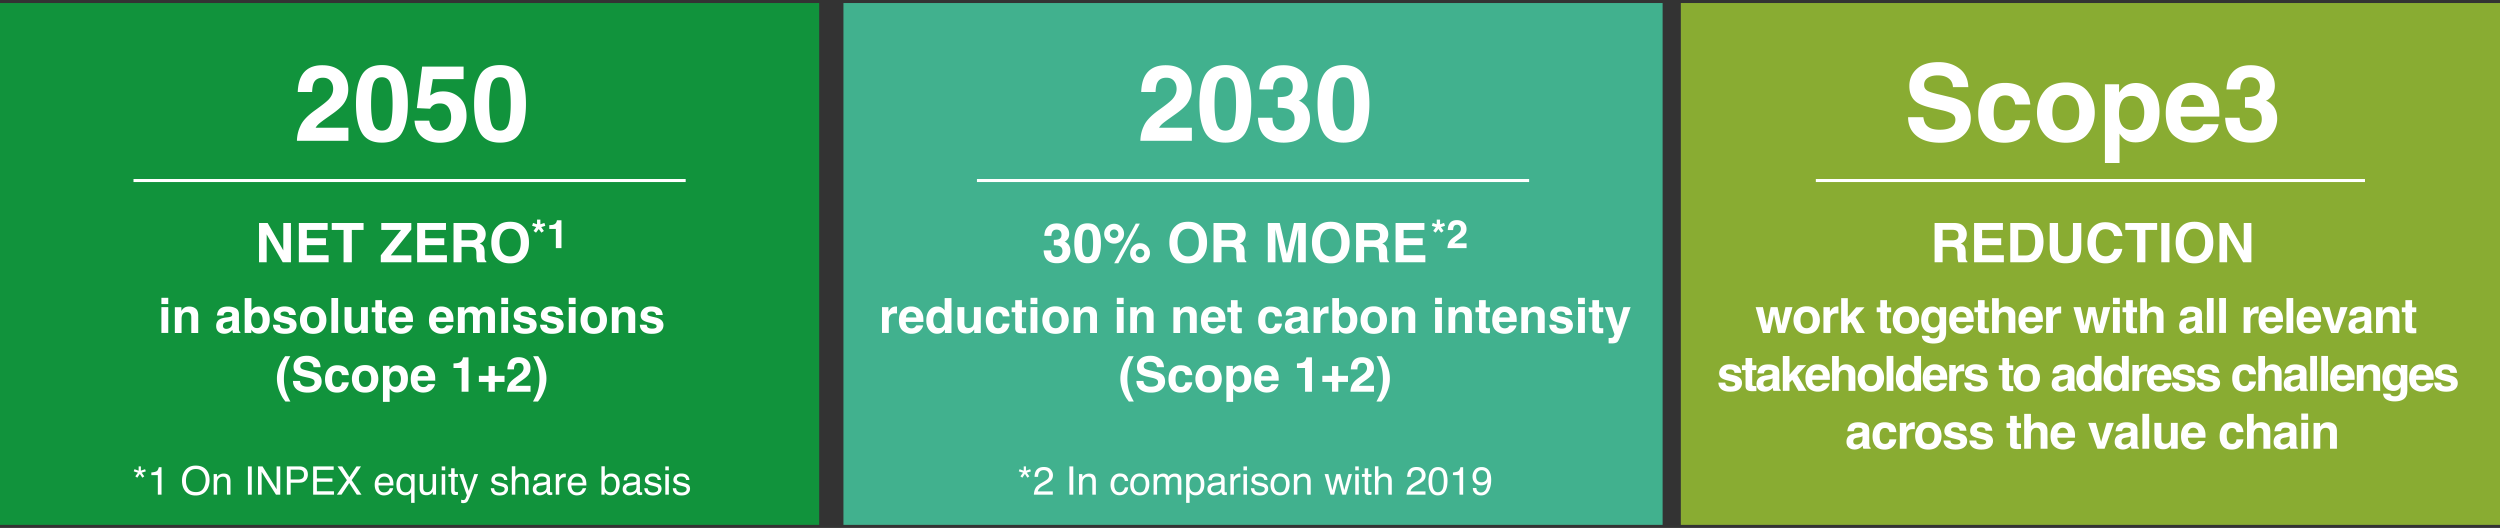
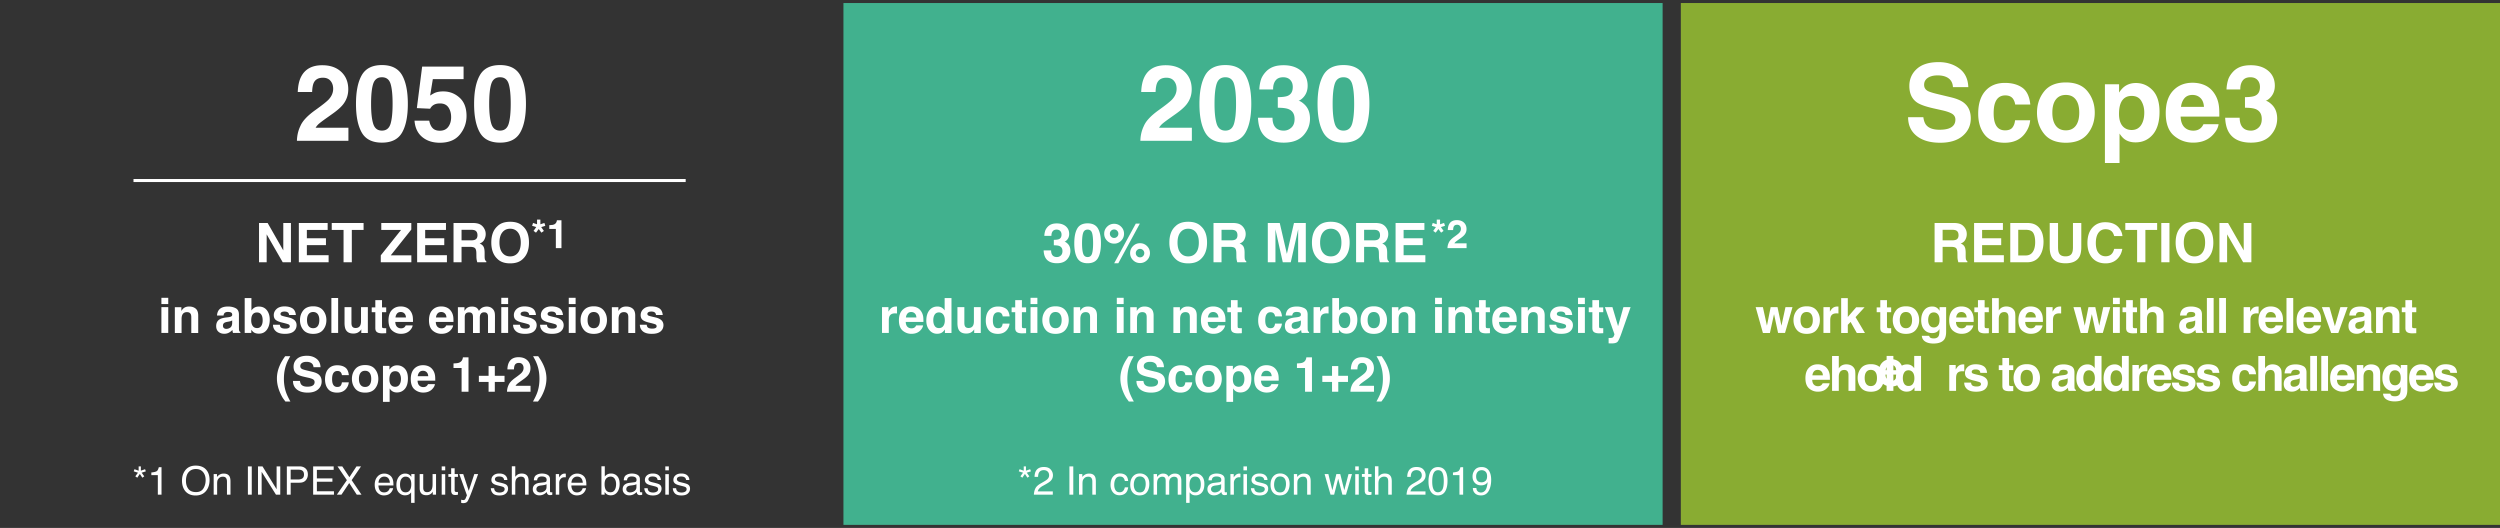
<svg xmlns="http://www.w3.org/2000/svg" width="824" height="174" viewBox="0 0 824 174">
  <rect x="0" y="0" width="824" height="174" fill="#333333" stroke="none" />
-   <path fill="#11933c" d="M0 1h270v172H0z" />
  <path fill="none" stroke="#fff" d="M44 59.5h182" />
  <path fill="#41b18e" d="M278 1h270v172H278z" />
-   <path fill="none" stroke="#fff" d="M322 59.5h182" />
  <path fill="#89ac32" d="M554 1h270v172H554z" />
-   <path fill="none" stroke="#fff" d="M598.5 59.5h181" />
  <g fill="#fff">
    <path d="M108.943 26.66c-.58-.695-1.413-1.043-2.495-1.043-1.481 0-2.49.553-3.025 1.658-.307.64-.49 1.653-.547 3.042h-4.734c.08-2.107.462-3.811 1.146-5.11 1.299-2.472 3.605-3.708 6.92-3.708 2.62 0 4.706.727 6.256 2.179 1.549 1.453 2.324 3.375 2.324 5.767 0 1.835-.547 3.464-1.64 4.889-.718.945-1.897 1.999-3.538 3.161l-1.949 1.384c-1.219.866-2.053 1.493-2.503 1.88-.45.387-.829.838-1.137 1.35h10.818v4.29h-16.97c.046-1.778.427-3.4 1.146-4.87.694-1.652 2.335-3.402 4.922-5.248 2.244-1.605 3.696-2.756 4.357-3.45 1.014-1.084 1.521-2.269 1.521-3.556 0-1.048-.29-1.92-.872-2.615zM125.88 47.014c-3.156 0-5.37-1.105-6.64-3.315-1.27-2.21-1.905-5.361-1.905-9.451s.635-7.246 1.904-9.468c1.272-2.222 3.485-3.333 6.64-3.333s5.372 1.111 6.648 3.333c1.265 2.222 1.898 5.378 1.898 9.468s-.636 7.24-1.906 9.451c-1.27 2.21-3.484 3.315-6.64 3.315zm2.853-6.238c.445-1.504.666-3.68.666-6.528 0-2.984-.224-5.195-.673-6.63-.452-1.436-1.4-2.154-2.846-2.154-1.447 0-2.404.718-2.871 2.153-.468 1.436-.701 3.647-.701 6.631 0 2.849.233 5.027.7 6.537.468 1.51 1.425 2.264 2.872 2.264 1.446 0 2.397-.757 2.853-2.273zM145.037 34.094c-.593 0-1.105.074-1.538.223-.764.273-1.339.78-1.727 1.521l-4.375-.205 1.744-13.69h13.655v4.136H142.66l-.889 5.417c.752-.49 1.34-.814 1.76-.973.707-.262 1.567-.394 2.582-.394 2.05 0 3.839.69 5.365 2.068 1.527 1.38 2.291 3.384 2.291 6.016 0 2.29-.735 4.335-2.205 6.135-1.47 1.8-3.669 2.7-6.597 2.7-2.358 0-4.296-.632-5.81-1.897-1.516-1.264-2.359-3.06-2.53-5.383h4.854c.193 1.06.564 1.878 1.11 2.453s1.345.863 2.393.863c1.208 0 2.128-.425 2.76-1.273.633-.849.949-1.917.949-3.205 0-1.264-.297-2.333-.889-3.205-.593-.87-1.515-1.307-2.768-1.307zM164.81 47.014c-3.157 0-5.37-1.105-6.64-3.315-1.27-2.21-1.905-5.361-1.905-9.451s.634-7.246 1.906-9.468c1.27-2.222 3.482-3.333 6.639-3.333s5.372 1.111 6.648 3.333c1.265 2.222 1.896 5.378 1.896 9.468s-.634 7.24-1.904 9.451c-1.271 2.21-3.484 3.315-6.64 3.315zm2.854-6.238c.444-1.504.667-3.68.667-6.528 0-2.984-.226-5.195-.676-6.63s-1.398-2.154-2.845-2.154-2.405.718-2.872 2.153-.7 3.647-.7 6.631c0 2.849.234 5.027.7 6.537s1.424 2.264 2.872 2.264 2.398-.757 2.854-2.273zM386.944 26.66c-.582-.695-1.414-1.043-2.496-1.043-1.48 0-2.49.553-3.024 1.658-.308.64-.49 1.653-.547 3.042h-4.734c.08-2.107.461-3.811 1.145-5.11 1.299-2.472 3.605-3.708 6.922-3.708 2.619 0 4.705.727 6.254 2.179 1.55 1.453 2.324 3.375 2.324 5.767 0 1.835-.547 3.464-1.64 4.889-.718.945-1.897 1.999-3.538 3.161l-1.948 1.384c-1.22.866-2.054 1.493-2.503 1.88-.451.387-.83.838-1.137 1.35h10.818v4.29h-16.97c.045-1.778.427-3.4 1.145-4.87.695-1.652 2.335-3.402 4.921-5.248 2.245-1.605 3.698-2.756 4.358-3.45 1.014-1.084 1.521-2.269 1.521-3.556 0-1.048-.29-1.92-.87-2.615zM403.88 47.014c-3.156 0-5.37-1.105-6.64-3.315-1.27-2.21-1.905-5.361-1.905-9.451s.635-7.246 1.905-9.468 3.484-3.333 6.64-3.333 5.37 1.111 6.648 3.333c1.264 2.222 1.897 5.378 1.897 9.468s-.635 7.24-1.906 9.451c-1.27 2.21-3.483 3.315-6.64 3.315zm2.853-6.238c.446-1.504.667-3.68.667-6.528 0-2.984-.225-5.195-.675-6.63-.45-1.436-1.398-2.154-2.845-2.154s-2.405.718-2.871 2.153-.702 3.647-.702 6.631c0 2.849.235 5.027.702 6.537s1.423 2.264 2.87 2.264 2.4-.757 2.854-2.273zM420.405 26.558c-.547.73-.808 1.703-.785 2.923h-4.547a12.24 12.24 0 01.633-3.504c.398-.97 1.025-1.864 1.88-2.684a6.544 6.544 0 012.272-1.332c.877-.308 1.954-.462 3.23-.462 2.37 0 4.282.613 5.735 1.837 1.451 1.225 2.178 2.87 2.178 4.93 0 1.459-.433 2.69-1.299 3.692-.547.627-1.116 1.054-1.709 1.282.445 0 1.082.381 1.914 1.145 1.242 1.15 1.864 2.723 1.864 4.717 0 2.096-.727 3.94-2.18 5.528-1.451 1.59-3.603 2.384-6.451 2.384-3.51 0-5.948-1.145-7.315-3.435-.717-1.219-1.116-2.813-1.195-4.785h4.785c0 .991.158 1.812.478 2.46.592 1.197 1.668 1.795 3.23 1.795.957 0 1.792-.327 2.503-.983.713-.654 1.068-1.597 1.068-2.828 0-1.629-.66-2.716-1.982-3.263-.752-.309-1.937-.462-3.555-.462v-3.487c1.584-.022 2.69-.176 3.317-.461 1.082-.479 1.623-1.447 1.623-2.905 0-.946-.277-1.715-.829-2.307-.553-.593-1.33-.89-2.334-.89-1.15 0-1.994.365-2.529 1.095zM442.81 47.014c-3.156 0-5.369-1.105-6.64-3.315-1.27-2.21-1.904-5.361-1.904-9.451s.634-7.246 1.905-9.468 3.483-3.333 6.64-3.333 5.372 1.111 6.647 3.333c1.265 2.222 1.897 5.378 1.897 9.468s-.635 7.24-1.905 9.451c-1.271 2.21-3.484 3.315-6.64 3.315zm2.855-6.238c.443-1.504.666-3.68.666-6.528 0-2.984-.225-5.195-.675-6.63s-1.4-2.154-2.846-2.154c-1.447 0-2.404.718-2.87 2.153-.469 1.436-.7 3.647-.7 6.631 0 2.849.231 5.027.7 6.537.466 1.51 1.423 2.264 2.87 2.264s2.398-.757 2.855-2.273zM95.893 86.445h-2.707l-5.29-9.202v9.202h-2.522V73.49h2.838l5.16 9.044V73.49h2.522v12.955zM107.434 80.785h-6.292v3.331h7.171v2.33h-9.818V73.49h9.502v2.294h-6.856v2.751h6.293v2.25zM119.835 73.49v2.294h-3.875v10.661h-2.725v-10.66h-3.894V73.49h10.494zM135.585 86.445h-10.08V84.16l6.687-8.376h-6.521V73.49h9.896v2.171l-6.775 8.5h6.793v2.284zM146.43 80.785h-6.293v3.331h7.172v2.33h-9.816V73.49h9.5v2.294h-6.856v2.751h6.293v2.25zM154.92 81.365h-2.794v5.08h-2.645V73.49h6.354c.908.018 1.607.13 2.097.334s.903.507 1.243.906c.281.328.504.691.668 1.09s.246.852.246 1.362c0 .615-.154 1.22-.465 1.814-.31.596-.824 1.016-1.539 1.262.598.24 1.022.582 1.27 1.023.25.444.375 1.118.375 2.027v.87c0 .592.023.993.07 1.204.07.334.234.58.492.738v.325h-2.98a9.341 9.341 0 01-.176-.694 6.385 6.385 0 01-.114-1.116l-.017-1.204c-.012-.826-.163-1.377-.453-1.653s-.834-.413-1.631-.413zm1.645-2.355c.54-.246.809-.733.809-1.46 0-.784-.262-1.312-.783-1.581-.293-.152-.733-.229-1.319-.229h-3.146v3.48h3.068c.61 0 1.067-.07 1.371-.21zM168.15 86.806c-1.852 0-3.268-.504-4.247-1.512-1.312-1.236-1.969-3.018-1.969-5.344 0-2.373.657-4.154 1.97-5.344.978-1.007 2.394-1.511 4.245-1.511s3.266.504 4.244 1.511c1.307 1.19 1.961 2.971 1.961 5.344 0 2.326-.654 4.108-1.96 5.344-.98 1.008-2.393 1.512-4.245 1.512zm2.556-3.48c.627-.792.941-1.917.941-3.376 0-1.453-.315-2.577-.945-3.37-.63-.795-1.48-1.191-2.553-1.191s-1.927.395-2.566 1.186-.96 1.916-.96 3.375.321 2.584.96 3.375 1.494 1.187 2.566 1.187 1.924-.396 2.557-1.187z" />
    <g>
      <path d="M179.434 73.485l.297.945-1.35.418.882 1.262-.813.577-.88-1.192-.907 1.192-.812-.577.888-1.262-1.351-.418.298-.945 1.326.431V72.39h1.096v1.527l1.326-.43zM185.058 81.791h-1.852v-6.34h-2.162v-1.23c.571-.026.97-.064 1.199-.115.363-.08.66-.24.887-.48.156-.166.275-.386.355-.661.047-.164.07-.287.07-.367h1.502v9.193z" />
    </g>
    <g>
      <path d="M55.456 98.16v2.055h-2.258V98.16h2.258zm0 3.07v8.516h-2.258v-8.515h2.258zM61.62 102.879c-.756 0-1.273.32-1.555.96-.146.34-.218.772-.218 1.298v4.61h-2.22v-8.5h2.15v1.241c.285-.437.556-.752.812-.945.458-.344 1.039-.516 1.742-.516.88 0 1.6.23 2.16.692.56.46.84 1.225.84 2.293v5.734H63.05v-5.18c0-.447-.06-.79-.18-1.03-.219-.438-.636-.657-1.25-.657zM72.151 102.152c.588-.75 1.599-1.125 3.031-1.125.932 0 1.76.186 2.485.555.723.37 1.086 1.069 1.086 2.094v3.906c0 .272.005.6.015.985.016.291.06.49.133.593.072.105.182.19.328.258v.328h-2.422a2.385 2.385 0 01-.14-.484 5.644 5.644 0 01-.063-.516 4.578 4.578 0 01-1.062.852 3.195 3.195 0 01-1.625.414c-.772 0-1.408-.22-1.91-.66-.503-.44-.754-1.064-.754-1.871 0-1.047.403-1.805 1.21-2.274.443-.255 1.094-.437 1.954-.547l.757-.093c.411-.052.705-.118.883-.196.318-.135.477-.345.477-.633 0-.348-.121-.59-.363-.722s-.598-.2-1.067-.2c-.526 0-.898.131-1.117.391-.156.194-.26.453-.313.781h-2.148c.047-.744.255-1.356.625-1.836zm1.656 5.985c.208.172.463.258.766.258.479 0 .92-.141 1.324-.422s.614-.794.63-1.54v-.828a2.41 2.41 0 01-.427.215c-.143.055-.34.106-.59.153l-.5.093c-.468.084-.804.186-1.007.305-.344.203-.516.519-.516.945 0 .381.107.655.32.82zM85.354 109.973c-.703 0-1.268-.14-1.695-.422-.256-.166-.531-.458-.828-.875v1.07h-2.18v-11.5h2.22v4.094c.28-.396.59-.697.929-.906.4-.26.91-.39 1.531-.39 1.12 0 1.996.403 2.629 1.21.633.808.95 1.85.95 3.125 0 1.323-.313 2.42-.938 3.29-.625.87-1.498 1.304-2.618 1.304zm1.22-4.36c0-.603-.079-1.103-.235-1.5-.297-.75-.844-1.125-1.64-1.125-.808 0-1.363.368-1.665 1.102-.156.39-.234.896-.234 1.516 0 .729.16 1.334.484 1.812.322.48.815.719 1.477.719.572 0 1.017-.232 1.336-.695.317-.463.476-1.073.476-1.829zM96.37 101.621c.666.428 1.049 1.162 1.148 2.203h-2.226c-.031-.286-.113-.512-.242-.68-.245-.301-.662-.453-1.25-.453-.485 0-.83.077-1.036.227-.206.151-.308.328-.308.531 0 .256.11.44.328.555.219.12.992.326 2.32.617.885.21 1.549.524 1.992.945.438.428.657.961.657 1.602 0 .844-.315 1.533-.942 2.066-.628.535-1.598.801-2.91.801-1.339 0-2.327-.282-2.965-.847-.639-.565-.957-1.286-.957-2.16h2.258c.047.396.148.677.305.843.275.297.786.445 1.53.445.438 0 .786-.064 1.044-.195.258-.13.387-.325.387-.586 0-.25-.105-.44-.313-.57-.209-.13-.982-.354-2.32-.672-.964-.24-1.644-.54-2.04-.898-.396-.354-.593-.865-.593-1.532 0-.786.309-1.461.926-2.027.617-.564 1.485-.848 2.605-.848 1.063 0 1.93.211 2.602.633zM106.503 102.309c.719.901 1.078 1.966 1.078 3.195 0 1.25-.36 2.32-1.078 3.207-.719.889-1.81 1.332-3.274 1.332s-2.554-.444-3.273-1.332c-.719-.888-1.078-1.957-1.078-3.207 0-1.229.36-2.294 1.078-3.195.719-.9 1.81-1.352 3.273-1.352s2.555.451 3.274 1.352zm-3.281.53c-.652 0-1.153.231-1.504.692s-.528 1.12-.528 1.973c0 .854.176 1.514.528 1.976.351.464.852.696 1.504.696.65 0 1.15-.232 1.5-.695.348-.463.523-1.123.523-1.977 0-.854-.175-1.512-.523-1.973-.35-.46-.85-.691-1.5-.691zM109.222 98.23h2.226v11.516h-2.226V98.231zM119.08 108.543a3.82 3.82 0 00-.155.234c-.084.131-.183.245-.297.344-.35.313-.687.527-1.012.64a3.435 3.435 0 01-1.144.173c-1.261 0-2.11-.453-2.547-1.36-.245-.5-.367-1.236-.367-2.21v-5.133h2.28v5.132c0 .485.057.85.173 1.094.203.433.601.649 1.195.649.76 0 1.281-.307 1.562-.922.146-.333.22-.774.22-1.32v-4.633h2.257v8.515h-2.164v-1.203zM127.292 108.16v1.664l-1.055.04c-1.052.037-1.771-.146-2.156-.547-.25-.255-.375-.649-.375-1.18v-5.242h-1.188v-1.586h1.188v-2.375h2.203v2.375h1.383v1.586h-1.383v4.5c0 .35.044.566.133.652.088.086.36.129.812.129a5.607 5.607 0 00.438-.016zM136.01 107.246c-.057.506-.32 1.019-.788 1.54-.73.827-1.75 1.241-3.063 1.241a4.315 4.315 0 01-2.867-1.047c-.828-.697-1.242-1.832-1.242-3.406 0-1.473.373-2.603 1.12-3.39.748-.786 1.718-1.18 2.91-1.18.709 0 1.347.133 1.915.398.567.266 1.036.686 1.406 1.258.333.506.549 1.092.649 1.758.056.39.08.953.07 1.688h-5.828c.031.854.299 1.453.805 1.796.306.214.676.32 1.109.32.458 0 .83-.13 1.117-.39.156-.14.294-.336.414-.586h2.274zm-2.202-2.61c-.038-.587-.215-1.034-.536-1.34s-.717-.456-1.191-.456c-.516 0-.916.162-1.2.484-.283.324-.462.761-.534 1.313h3.46zM149.354 107.246c-.057.506-.32 1.019-.789 1.54-.73.827-1.75 1.241-3.062 1.241a4.315 4.315 0 01-2.867-1.047c-.828-.697-1.243-1.832-1.243-3.406 0-1.473.373-2.603 1.122-3.39.747-.786 1.716-1.18 2.91-1.18.708 0 1.345.133 1.914.398.567.266 1.036.686 1.406 1.258.333.506.549 1.092.648 1.758.057.39.08.953.07 1.688h-5.827c.03.854.298 1.453.804 1.796.307.214.677.32 1.11.32.458 0 .83-.13 1.117-.39.156-.14.294-.336.414-.586h2.273zm-2.203-2.61c-.037-.587-.215-1.034-.535-1.34s-.718-.456-1.191-.456c-.516 0-.916.162-1.2.484-.284.324-.462.761-.535 1.313h3.461zM155.745 103.574c-.188-.41-.555-.617-1.102-.617-.635 0-1.062.206-1.28.617-.12.235-.18.584-.18 1.047v5.125h-2.258v-8.5h2.164v1.242c.275-.442.536-.757.781-.945.432-.333.992-.5 1.68-.5.65 0 1.176.144 1.578.43.322.265.567.607.734 1.023.291-.5.654-.867 1.086-1.101a3.313 3.313 0 011.531-.352c.375 0 .744.073 1.11.219.364.146.695.401.992.765.24.297.4.662.484 1.094.052.287.078.706.078 1.258l-.015 5.367h-2.281v-5.422c0-.322-.053-.588-.157-.797-.198-.395-.562-.593-1.093-.593-.616 0-1.04.255-1.274.765-.12.272-.18.597-.18.977v5.07h-2.242v-5.07c0-.505-.052-.872-.156-1.102zM167.48 98.16v2.055h-2.258V98.16h2.257zm0 3.07v8.516h-2.258v-8.515h2.257zM175.503 101.621c.666.428 1.049 1.162 1.148 2.203h-2.226c-.032-.286-.113-.512-.243-.68-.245-.301-.662-.453-1.25-.453-.484 0-.83.077-1.035.227-.206.151-.308.328-.308.531 0 .256.109.44.328.555.219.12.992.326 2.32.617.885.21 1.549.524 1.992.945.438.428.656.961.656 1.602 0 .844-.314 1.533-.941 2.066-.628.535-1.598.801-2.91.801-1.34 0-2.327-.282-2.965-.847-.639-.565-.957-1.286-.957-2.16h2.258c.047.396.148.677.305.843.275.297.786.445 1.53.445.438 0 .786-.064 1.044-.195.258-.13.386-.325.386-.586 0-.25-.104-.44-.312-.57-.21-.13-.982-.354-2.32-.672-.964-.24-1.644-.54-2.04-.898-.396-.354-.593-.865-.593-1.532 0-.786.308-1.461.926-2.027.617-.564 1.485-.848 2.605-.848 1.063 0 1.93.211 2.602.633zM184.401 101.621c.666.428 1.049 1.162 1.149 2.203h-2.227c-.031-.286-.112-.512-.242-.68-.245-.301-.662-.453-1.25-.453-.485 0-.83.077-1.035.227-.206.151-.309.328-.309.531 0 .256.11.44.328.555.219.12.992.326 2.32.617.885.21 1.55.524 1.993.945.437.428.656.961.656 1.602 0 .844-.315 1.533-.942 2.066-.627.535-1.597.801-2.91.801-1.339 0-2.327-.282-2.965-.847-.638-.565-.957-1.286-.957-2.16h2.258c.047.396.149.677.305.843.275.297.786.445 1.531.445.438 0 .785-.064 1.043-.195.258-.13.387-.325.387-.586 0-.25-.105-.44-.313-.57-.209-.13-.982-.354-2.32-.672-.964-.24-1.644-.54-2.04-.898-.396-.354-.593-.865-.593-1.532 0-.786.309-1.461.926-2.027.617-.564 1.485-.848 2.605-.848 1.063 0 1.93.211 2.602.633zM189.722 98.16v2.055h-2.258V98.16h2.258zm0 3.07v8.516h-2.258v-8.515h2.258zM198.98 102.309c.718.901 1.078 1.966 1.078 3.195 0 1.25-.36 2.32-1.079 3.207-.718.889-1.81 1.332-3.273 1.332-1.464 0-2.555-.444-3.273-1.332-.72-.888-1.079-1.957-1.079-3.207 0-1.229.36-2.294 1.079-3.195.718-.9 1.81-1.352 3.273-1.352s2.555.451 3.273 1.352zm-3.282.53c-.651 0-1.152.231-1.504.692s-.527 1.12-.527 1.973c0 .854.176 1.514.527 1.976.352.464.853.696 1.504.696.65 0 1.15-.232 1.5-.695.349-.463.524-1.123.524-1.977 0-.854-.175-1.512-.524-1.973-.35-.46-.85-.691-1.5-.691zM205.66 102.879c-.757 0-1.274.32-1.556.96-.146.34-.218.772-.218 1.298v4.61h-2.22v-8.5h2.15v1.241c.285-.437.556-.752.812-.945.458-.344 1.039-.516 1.742-.516.88 0 1.6.23 2.16.692.56.46.84 1.225.84 2.293v5.734h-2.281v-5.18c0-.447-.06-.79-.18-1.03-.219-.438-.636-.657-1.25-.657zM217.292 101.621c.666.428 1.049 1.162 1.148 2.203h-2.226c-.031-.286-.113-.512-.242-.68-.246-.301-.663-.453-1.25-.453-.485 0-.83.077-1.036.227-.206.151-.308.328-.308.531 0 .256.11.44.328.555.219.12.992.326 2.32.617.885.21 1.549.524 1.992.945.438.428.657.961.657 1.602 0 .844-.315 1.533-.942 2.066-.628.535-1.598.801-2.91.801-1.339 0-2.327-.282-2.965-.847-.639-.565-.957-1.286-.957-2.16h2.258c.047.396.148.677.305.843.275.297.786.445 1.53.445.438 0 .786-.064 1.044-.195.258-.13.387-.325.387-.586 0-.25-.105-.44-.313-.57-.209-.13-.982-.354-2.32-.672-.964-.24-1.644-.54-2.04-.898-.396-.354-.593-.865-.593-1.532 0-.786.308-1.461.926-2.027.617-.564 1.485-.848 2.605-.848 1.063 0 1.93.211 2.602.633z" />
    </g>
    <g>
      <path d="M94.061 132.339l-.554-.758c-.36-.458-.742-1.14-1.149-2.047-.724-1.619-1.086-3.213-1.086-4.781 0-1.427.305-2.844.915-4.25.41-.958 1.012-1.99 1.804-3.094h1.68l-.477.875a13.025 13.025 0 00-1.367 3.781c-.167.866-.25 1.808-.25 2.828 0 1.594.232 3.061.695 4.399.27.792.75 1.807 1.438 3.047h-1.648zM101.304 127.448c.567 0 1.028-.062 1.382-.187.672-.24 1.008-.685 1.008-1.336 0-.38-.167-.674-.5-.883-.334-.203-.857-.383-1.57-.539l-1.219-.273c-1.198-.27-2.026-.565-2.484-.883-.777-.531-1.164-1.361-1.164-2.492 0-1.032.375-1.888 1.125-2.57.75-.682 1.851-1.024 3.304-1.024 1.213 0 2.248.322 3.106.965.856.643 1.306 1.577 1.348 2.8h-2.313c-.042-.692-.344-1.184-.906-1.476-.375-.193-.842-.29-1.399-.29-.62 0-1.115.126-1.484.376-.37.25-.555.6-.555 1.047 0 .412.182.718.547.922.235.135.735.294 1.5.476l1.985.477c.869.209 1.525.487 1.968.836.688.542 1.032 1.326 1.032 2.351 0 1.053-.403 1.926-1.207 2.621s-1.942 1.043-3.41 1.043c-1.5 0-2.68-.341-3.54-1.027-.86-.684-1.289-1.626-1.289-2.824h2.297c.072.526.216.92.43 1.18.39.474 1.06.71 2.008.71zM114.983 123.651h-2.28a1.985 1.985 0 00-.321-.859c-.25-.344-.639-.516-1.164-.516-.75 0-1.264.373-1.54 1.118-.146.396-.218.921-.218 1.578 0 .625.072 1.128.219 1.508.265.708.765 1.062 1.5 1.062.52 0 .89-.14 1.109-.422s.352-.645.398-1.094h2.274c-.053.678-.297 1.319-.735 1.922-.698.975-1.732 1.461-3.101 1.461-1.37 0-2.378-.406-3.024-1.219-.646-.812-.968-1.867-.968-3.164 0-1.463.356-2.601 1.07-3.414.713-.812 1.697-1.219 2.953-1.219 1.067 0 1.941.24 2.621.72.68.479 1.082 1.325 1.207 2.538zM123.616 121.675c.719.901 1.078 1.967 1.078 3.195 0 1.25-.36 2.32-1.078 3.207-.719.889-1.81 1.332-3.273 1.332-1.464 0-2.555-.443-3.274-1.332-.718-.888-1.078-1.957-1.078-3.207 0-1.228.36-2.294 1.078-3.195.72-.9 1.81-1.352 3.274-1.352 1.463 0 2.554.451 3.273 1.352zm-3.281.531c-.651 0-1.152.23-1.504.691s-.527 1.12-.527 1.973c0 .855.176 1.514.527 1.977.352.464.853.695 1.504.695.65 0 1.15-.231 1.5-.695.349-.463.523-1.122.523-1.977 0-.853-.175-1.512-.523-1.973-.35-.46-.85-.691-1.5-.691zM133.42 121.51c.688.735 1.032 1.813 1.032 3.235 0 1.5-.338 2.644-1.012 3.43-.674.787-1.543 1.18-2.605 1.18-.678 0-1.24-.17-1.688-.508-.245-.188-.484-.461-.718-.82v4.437h-2.204v-11.867h2.133v1.258c.24-.37.494-.661.766-.875.494-.38 1.083-.57 1.765-.57.995 0 1.838.367 2.532 1.1zm-1.265 3.345c0-.657-.15-1.237-.449-1.743-.3-.504-.785-.757-1.457-.757-.808 0-1.362.382-1.664 1.148-.156.406-.234.922-.234 1.547 0 .99.262 1.685.789 2.086.312.234.681.351 1.109.351.62 0 1.092-.239 1.418-.718.325-.479.488-1.118.488-1.915zM143.35 126.612c-.057.506-.32 1.019-.789 1.54-.73.828-1.75 1.242-3.062 1.242a4.315 4.315 0 01-2.867-1.047c-.828-.698-1.242-1.833-1.242-3.407 0-1.473.373-2.603 1.12-3.39.748-.786 1.717-1.18 2.91-1.18.709 0 1.347.133 1.915.399.567.265 1.036.685 1.406 1.257.333.506.549 1.092.649 1.758.056.39.08.953.07 1.688h-5.828c.03.854.299 1.453.804 1.797.307.213.677.32 1.11.32.458 0 .83-.13 1.117-.39.156-.141.294-.337.414-.587h2.274zm-2.203-2.61c-.037-.587-.214-1.034-.535-1.339s-.718-.457-1.191-.457c-.516 0-.916.162-1.2.485-.284.323-.462.76-.535 1.312h3.461zM154.42 129.112h-2.28V121.3h-2.664v-1.516c.703-.031 1.195-.078 1.476-.14.447-.099.813-.297 1.094-.594.192-.203.338-.474.437-.813.057-.203.086-.353.086-.453h1.852v11.328zM163.093 125.894v3.218h-2.055v-3.218h-3.203v-2.04h3.203v-3.203h2.055v3.203h3.203v2.04h-3.203zM172.17 120.089c-.265-.318-.646-.477-1.14-.477-.677 0-1.138.253-1.383.758-.14.292-.224.756-.25 1.39h-2.164c.036-.962.211-1.742.524-2.335.594-1.13 1.648-1.695 3.164-1.695 1.197 0 2.15.331 2.86.996.707.664 1.062 1.543 1.062 2.636 0 .84-.25 1.584-.75 2.235-.328.432-.867.914-1.617 1.445l-.891.633c-.558.396-.94.682-1.145.86a2.52 2.52 0 00-.52.616h4.946v1.961h-7.758c.02-.812.196-1.554.524-2.226.317-.755 1.067-1.555 2.25-2.399 1.025-.734 1.69-1.26 1.992-1.578.463-.494.695-1.036.695-1.625 0-.478-.132-.877-.398-1.195zM177.874 131.581l-.555.758h-1.648c.687-1.24 1.166-2.255 1.437-3.047.463-1.338.696-2.805.696-4.398 0-1.02-.084-1.963-.25-2.828a13.05 13.05 0 00-1.368-3.782l-.476-.875h1.68c.79 1.105 1.392 2.136 1.804 3.094.61 1.406.914 2.823.914 4.25 0 1.569-.362 3.162-1.086 4.781-.406.907-.789 1.59-1.148 2.047z" />
    </g>
    <g>
      <path d="M46.432 153.717v1.412l1.385-.477.253.7-1.384.45.858 1.196-.63.451-.827-1.244-.842 1.244-.647-.451.87-1.196-1.397-.45.254-.705 1.371.496v-1.426h.736zM49.88 156.606v-.877c.824-.08 1.4-.215 1.726-.403.326-.188.569-.634.73-1.336h.901v9.051H52.02v-6.435h-2.14zM68.147 155.05c.618.825.928 1.88.928 3.167 0 1.392-.353 2.55-1.06 3.472-.83 1.084-2.012 1.626-3.55 1.626-1.433 0-2.56-.474-3.382-1.422-.733-.914-1.098-2.07-1.098-3.466 0-1.26.313-2.34.94-3.237.803-1.152 1.992-1.727 3.566-1.727 1.647 0 2.865.53 3.656 1.587zm-1.113 5.943c.497-.798.746-1.716.746-2.754 0-1.096-.287-1.98-.86-2.65-.573-.668-1.358-1.003-2.353-1.003-.965 0-1.752.332-2.361.995s-.914 1.64-.914 2.932c0 1.033.262 1.905.784 2.614s1.37 1.065 2.542 1.065c1.113 0 1.918-.4 2.416-1.199zM70.427 156.243h1.085v.965c.322-.398.663-.684 1.022-.856.36-.174.76-.261 1.2-.261.964 0 1.616.337 1.954 1.009.187.369.28.895.28 1.58v4.361h-1.161v-4.284c0-.415-.062-.749-.185-1.003-.203-.423-.57-.635-1.104-.635-.271 0-.494.028-.667.082-.313.094-.589.28-.825.559-.19.224-.314.457-.37.695-.059.24-.087.581-.087 1.026v3.56h-1.142v-6.798zM81.706 153.717h1.276v9.324h-1.276v-9.324zM85.032 153.717h1.488l4.65 7.534v-7.534h1.207v9.324h-1.419l-4.719-7.524v7.524h-1.207v-9.324zM94.542 153.717h4.172c.825 0 1.491.234 1.998.701.508.468.761 1.125.761 1.97 0 .73-.226 1.363-.68 1.902-.451.54-1.144.81-2.077.81h-2.911v3.941h-1.263v-9.324zm4.898 1.282c-.277-.13-.657-.196-1.14-.196h-2.495v3.23H98.3c.563 0 1.02-.12 1.37-.361.352-.242.527-.667.527-1.277 0-.685-.252-1.15-.757-1.396zM103.212 153.717h6.767v1.142h-5.535v2.831h5.115v1.08h-5.115v3.16h5.63v1.111h-6.862v-9.324zM112.548 163.041h-1.518l3.3-4.783-3.094-4.541h1.575l2.353 3.567 2.334-3.567h1.499l-3.092 4.54 3.243 4.784h-1.562l-2.485-3.834-2.553 3.834zM128.093 156.43c.449.226.792.52 1.027.88.228.342.379.743.455 1.2.067.312.1.812.1 1.498h-4.944c.02.691.182 1.246.485 1.664s.77.627 1.404.627c.592 0 1.065-.197 1.418-.593.197-.23.336-.495.419-.798h1.124c-.03.25-.129.528-.295.835a3.02 3.02 0 01-.56.753c-.344.338-.77.566-1.279.686a3.873 3.873 0 01-.927.101c-.84 0-1.552-.308-2.137-.924-.585-.616-.877-1.478-.877-2.587 0-1.091.294-1.978.884-2.659.587-.681 1.357-1.022 2.308-1.022.479 0 .944.113 1.395.34zm.408 2.67c-.046-.495-.152-.891-.32-1.188-.31-.55-.83-.824-1.555-.824-.52 0-.957.19-1.31.567-.352.38-.539.86-.56 1.445h3.745zM134.958 156.516c.21.152.414.377.608.674v-.947h1.08v9.509h-1.143v-3.491c-.19.305-.453.547-.79.726-.335.181-.755.27-1.258.27-.723 0-1.37-.283-1.94-.85-.57-.567-.856-1.43-.856-2.59 0-1.087.268-1.981.803-2.678.534-.7 1.226-1.048 2.076-1.048.561 0 1.035.142 1.42.425zm-2.858 4.697c.291.707.813 1.06 1.565 1.06.795 0 1.342-.372 1.642-1.117.165-.41.247-.935.247-1.574 0-.588-.091-1.079-.273-1.473-.308-.672-.85-1.01-1.628-1.01-.495 0-.918.215-1.271.645-.353.43-.53 1.093-.53 1.99 0 .588.083 1.081.248 1.479zM139.495 156.243v4.513c0 .348.055.63.161.851.198.407.568.61 1.107.61.775 0 1.302-.356 1.583-1.067.152-.38.228-.904.228-1.568v-3.339h1.143v6.798h-1.08l.013-1.002a2.301 2.301 0 01-.542.653c-.428.356-.947.534-1.556.534-.952 0-1.6-.324-1.944-.972-.187-.347-.281-.81-.281-1.39v-4.62h1.168zM145.583 153.717h1.162v1.295h-1.162v-1.295zm0 2.558h1.162v6.766h-1.162v-6.766zM148.7 154.346h1.154v1.897h1.086v.933h-1.086v4.437c0 .238.081.396.243.477.087.046.236.07.443.07a2.774 2.774 0 00.4-.025v.906a2.4 2.4 0 01-.41.083 3.94 3.94 0 01-.459.025c-.533 0-.895-.136-1.086-.409-.19-.273-.285-.628-.285-1.063v-4.501h-.92v-.933h.92v-1.897zM156.333 156.243h1.263c-.162.437-.519 1.43-1.073 2.986a150.183 150.183 0 01-1.04 2.857c-.66 1.733-1.126 2.791-1.396 3.172-.27.38-.736.57-1.395.57a2.57 2.57 0 01-.37-.02 2.6 2.6 0 01-.321-.069v-1.04c.198.054.342.088.43.101.09.013.168.019.235.019.21 0 .366-.035.466-.104.1-.07.182-.156.25-.257.021-.034.097-.207.228-.52s.226-.544.285-.696l-2.513-6.998h1.295l1.821 5.538 1.835-5.538zM162.874 160.908c.035.381.132.674.29.877.295.367.805.552 1.53.552.432 0 .813-.092 1.14-.276.329-.184.493-.47.493-.854 0-.292-.13-.514-.394-.666-.168-.094-.499-.201-.993-.324l-.923-.229c-.589-.143-1.023-.304-1.302-.482-.5-.309-.75-.736-.75-1.282 0-.644.236-1.164.706-1.562.469-.397 1.1-.596 1.894-.596 1.037 0 1.786.3 2.244.901.288.38.428.791.42 1.231h-1.08a1.293 1.293 0 00-.28-.7c-.268-.299-.734-.449-1.396-.449-.442 0-.777.083-1.004.247a.766.766 0 00-.341.652c0 .294.149.53.448.709.173.105.427.198.763.278l.769.184c.837.199 1.397.391 1.682.578.445.292.667.75.667 1.377 0 .605-.233 1.127-.698 1.568s-1.173.66-2.124.66c-1.023 0-1.749-.23-2.175-.688-.426-.46-.655-1.028-.684-1.706h1.098zM168.694 153.686h1.143v3.478c.271-.344.514-.584.73-.724.368-.24.827-.362 1.377-.362.987 0 1.656.345 2.006 1.035.192.376.286.899.286 1.568v4.36h-1.174v-4.284c0-.499-.063-.865-.19-1.099-.208-.372-.598-.558-1.168-.558-.475 0-.904.163-1.29.49s-.577.94-.577 1.846v3.605h-1.143v-9.355zM179.568 158.928c.263-.034.439-.145.527-.33.05-.102.076-.248.076-.44 0-.39-.138-.675-.414-.85-.278-.177-.673-.265-1.188-.265-.595 0-1.018.162-1.267.484-.14.18-.23.446-.273.798h-1.066c.02-.84.292-1.425.814-1.754s1.128-.493 1.817-.493c.798 0 1.448.152 1.946.457.495.305.742.778.742 1.422v3.917c0 .118.025.214.073.285.048.073.152.109.308.109a1.927 1.927 0 00.375-.04v.845c-.178.051-.314.083-.406.095-.094.014-.221.02-.381.02-.395 0-.68-.14-.858-.42-.093-.147-.158-.357-.197-.627-.232.304-.566.568-1.002.793a3.1 3.1 0 01-1.441.336c-.631 0-1.146-.192-1.546-.574-.4-.382-.6-.86-.6-1.436 0-.629.197-1.117.591-1.464.393-.347.91-.56 1.549-.64l1.821-.228zm-2.405 3.086c.24.19.526.285.856.285.402 0 .792-.093 1.168-.28.635-.307.952-.812.952-1.513v-.92c-.14.09-.318.164-.539.224-.218.06-.434.101-.645.127l-.69.088c-.415.055-.725.142-.934.26-.354.199-.53.515-.53.95 0 .33.12.59.362.779zM183.186 156.243h1.086v1.175c.088-.229.307-.508.654-.835a1.695 1.695 0 011.2-.492 7.723 7.723 0 01.367.032v1.205a2.145 2.145 0 00-.187-.025 2.733 2.733 0 00-.187-.006c-.575 0-1.018.185-1.327.555-.309.37-.463.796-.463 1.279v3.91h-1.143v-6.798zM191.683 156.43c.45.226.793.52 1.029.88.226.342.378.743.453 1.2.068.312.102.812.102 1.498h-4.946c.022.691.184 1.246.486 1.664s.77.627 1.405.627c.592 0 1.063-.197 1.416-.593.197-.23.338-.495.42-.798h1.123c-.03.25-.127.528-.295.835a3.014 3.014 0 01-.559.753 2.656 2.656 0 01-1.279.686 3.876 3.876 0 01-.926.101c-.842 0-1.555-.308-2.139-.924-.585-.616-.877-1.478-.877-2.587 0-1.091.295-1.978.883-2.659.59-.681 1.36-1.022 2.31-1.022.48 0 .944.113 1.393.34zm.41 2.67c-.047-.495-.155-.891-.323-1.188-.31-.55-.828-.824-1.554-.824-.52 0-.956.19-1.309.567-.352.38-.539.86-.56 1.445h3.746zM198.23 153.686h1.11v3.382c.252-.326.552-.574.9-.746.348-.17.726-.257 1.134-.257.85 0 1.54.291 2.068.873.529.582.793 1.44.793 2.574 0 1.075-.261 1.968-.783 2.68-.523.71-1.248 1.066-2.174 1.066-.517 0-.955-.125-1.312-.375-.213-.149-.44-.385-.682-.711v.869h-1.053v-9.356zm4.369 7.826c.308-.491.463-1.139.463-1.943 0-.714-.155-1.307-.463-1.777-.307-.47-.761-.704-1.36-.704-.521 0-.98.192-1.372.577-.393.385-.589 1.02-.589 1.904 0 .64.08 1.158.242 1.556.301.748.864 1.123 1.688 1.123.619 0 1.084-.245 1.39-.736zM209.2 158.928c.262-.034.438-.145.525-.33.051-.102.077-.248.077-.44 0-.39-.138-.675-.414-.85-.278-.177-.673-.265-1.188-.265-.596 0-1.018.162-1.267.484-.14.18-.231.446-.273.798h-1.066c.02-.84.292-1.425.814-1.754s1.128-.493 1.817-.493c.798 0 1.448.152 1.946.457.495.305.742.778.742 1.422v3.917c0 .118.024.214.073.285.048.073.152.109.308.109a1.927 1.927 0 00.375-.04v.845c-.178.051-.314.083-.406.095-.094.014-.221.02-.381.02-.395 0-.68-.14-.858-.42-.093-.147-.158-.357-.197-.627-.232.304-.566.568-1.002.793a3.1 3.1 0 01-1.441.336c-.631 0-1.146-.192-1.546-.574-.4-.382-.6-.86-.6-1.436 0-.629.196-1.117.59-1.464.394-.347.91-.56 1.55-.64l1.821-.228zm-2.406 3.086c.24.19.526.285.856.285.402 0 .792-.093 1.168-.28.635-.307.952-.812.952-1.513v-.92c-.14.09-.318.164-.539.224-.219.06-.434.101-.645.127l-.69.088c-.415.055-.725.142-.934.26-.354.199-.53.515-.53.95 0 .33.12.59.362.779zM213.465 160.908c.034.381.131.674.292.877.293.367.802.552 1.528.552.433 0 .811-.092 1.14-.276.329-.184.493-.47.493-.854 0-.292-.132-.514-.394-.666-.168-.094-.499-.201-.994-.324l-.922-.229c-.589-.143-1.023-.304-1.302-.482-.5-.309-.748-.736-.748-1.282 0-.644.234-1.164.704-1.562s1.1-.596 1.893-.596c1.04 0 1.787.3 2.246.901.287.38.426.791.418 1.231h-1.079a1.286 1.286 0 00-.28-.7c-.268-.299-.733-.449-1.397-.449-.441 0-.776.083-1.003.247a.77.77 0 00-.341.652c0 .294.15.53.448.709.172.105.427.198.764.278l.77.184c.835.199 1.396.391 1.68.578.444.292.667.75.667 1.377 0 .605-.233 1.127-.698 1.568s-1.172.66-2.124.66c-1.024 0-1.749-.23-2.174-.688-.427-.46-.656-1.028-.686-1.706h1.099zM219.286 153.717h1.161v1.295h-1.161v-1.295zm0 2.558h1.161v6.766h-1.161v-6.766zM222.852 160.908c.036.381.133.674.292.877.294.367.804.552 1.529.552.432 0 .812-.092 1.14-.276.328-.184.493-.47.493-.854 0-.292-.131-.514-.393-.666-.168-.094-.5-.201-.994-.324l-.922-.229c-.59-.143-1.024-.304-1.303-.482-.5-.309-.749-.736-.749-1.282 0-.644.236-1.164.704-1.562.47-.397 1.102-.596 1.895-.596 1.038 0 1.787.3 2.245.901.288.38.427.791.419 1.231h-1.08a1.286 1.286 0 00-.28-.7c-.267-.299-.734-.449-1.396-.449-.441 0-.777.083-1.004.247a.768.768 0 00-.342.652c0 .294.15.53.45.709.171.105.425.198.762.278l.77.184c.837.199 1.397.391 1.681.578.445.292.667.75.667 1.377 0 .605-.232 1.127-.697 1.568s-1.174.66-2.125.66c-1.023 0-1.748-.23-2.175-.688s-.655-1.028-.684-1.706h1.097z" />
    </g>
    <g>
      <path d="M639.265 42.759c1.242 0 2.25-.137 3.025-.41 1.47-.525 2.205-1.498 2.205-2.923 0-.831-.365-1.475-1.094-1.931-.73-.444-1.875-.837-3.435-1.179l-2.666-.598c-2.62-.593-4.432-1.237-5.434-1.931-1.698-1.162-2.547-2.98-2.547-5.452 0-2.256.82-4.13 2.461-5.622 1.64-1.493 4.05-2.24 7.229-2.24 2.654 0 4.92.705 6.793 2.11 1.875 1.408 2.857 3.45 2.949 6.128h-5.059c-.092-1.516-.752-2.592-1.982-3.23-.82-.422-1.841-.632-3.06-.632-1.356 0-2.438.273-3.247.82s-1.213 1.31-1.213 2.29c0 .9.399 1.572 1.195 2.016.514.296 1.608.644 3.282 1.042l4.341 1.043c1.903.457 3.338 1.066 4.307 1.829 1.504 1.185 2.256 2.9 2.256 5.144 0 2.302-.88 4.213-2.64 5.733-1.76 1.522-4.248 2.283-7.46 2.283-3.282 0-5.863-.75-7.742-2.248-1.88-1.498-2.82-3.557-2.82-6.178h5.024c.16 1.15.473 2.01.94 2.58.854 1.037 2.32 1.556 4.392 1.556zM669.19 34.453h-4.99a4.331 4.331 0 00-.701-1.88c-.547-.752-1.397-1.128-2.547-1.128-1.64 0-2.763.815-3.366 2.444-.32.866-.479 2.017-.479 3.453 0 1.367.16 2.467.479 3.298.58 1.55 1.675 2.324 3.281 2.324 1.14 0 1.948-.308 2.427-.923s.77-1.412.87-2.392h4.974c-.114 1.48-.649 2.882-1.606 4.204-1.527 2.13-3.789 3.196-6.785 3.196s-5.201-.889-6.613-2.666c-1.414-1.777-2.12-4.085-2.12-6.922 0-3.201.78-5.691 2.342-7.469 1.56-1.777 3.713-2.666 6.46-2.666 2.335 0 4.247.525 5.734 1.572 1.486 1.05 2.367 2.9 2.64 5.555zM688.074 30.129c1.572 1.972 2.359 4.302 2.359 6.99 0 2.735-.787 5.073-2.359 7.016s-3.96 2.914-7.161 2.914-5.588-.972-7.16-2.914-2.359-4.281-2.359-7.016c0-2.688.787-5.018 2.359-6.99 1.572-1.97 3.959-2.956 7.16-2.956s5.589.985 7.161 2.956zm-7.178 1.162c-1.424 0-2.52.505-3.29 1.513-.768 1.008-1.153 2.447-1.153 4.315 0 1.87.385 3.31 1.153 4.324.77 1.014 1.866 1.52 3.29 1.52s2.518-.506 3.282-1.52c.762-1.014 1.145-2.455 1.145-4.324 0-1.868-.383-3.306-1.145-4.315-.764-1.008-1.858-1.513-3.282-1.513zM709.522 29.77c1.504 1.607 2.256 3.965 2.256 7.076 0 3.28-.738 5.782-2.213 7.502-1.476 1.72-3.376 2.58-5.7 2.58-1.481 0-2.712-.37-3.691-1.11-.536-.41-1.06-1.008-1.573-1.794v9.707h-4.819V27.77h4.666v2.752c.523-.81 1.082-1.447 1.674-1.915 1.082-.83 2.37-1.247 3.863-1.247 2.176 0 4.022.803 5.537 2.41zm-2.77 7.315c0-1.435-.326-2.706-.982-3.812-.655-1.104-1.716-1.657-3.187-1.657-1.766 0-2.979.837-3.64 2.513-.341.889-.512 2.016-.512 3.383 0 2.165.575 3.686 1.726 4.563.684.513 1.492.769 2.426.769 1.355 0 2.39-.524 3.102-1.572.712-1.048 1.068-2.444 1.068-4.187zM731.243 40.93c-.125 1.105-.701 2.228-1.727 3.367-1.594 1.811-3.828 2.717-6.699 2.717-2.369 0-4.46-.763-6.271-2.29-1.812-1.527-2.717-4.01-2.717-7.45 0-3.225.816-5.698 2.452-7.419 1.634-1.72 3.757-2.58 6.366-2.58 1.549 0 2.945.291 4.187.871 1.24.582 2.266 1.5 3.076 2.752.73 1.106 1.202 2.387 1.419 3.846.125.854.176 2.084.153 3.691h-12.749c.069 1.869.654 3.178 1.76 3.93.672.468 1.481.701 2.428.701 1.002 0 1.816-.285 2.443-.854.342-.308.644-.736.906-1.282h4.973zm-4.82-5.707c-.08-1.288-.469-2.265-1.17-2.932-.7-.666-1.57-1-2.606-1-1.129 0-2.003.354-2.624 1.06-.62.707-1.01 1.664-1.17 2.872h7.57zM739.19 26.558c-.547.73-.81 1.703-.787 2.923h-4.545c.045-1.23.256-2.399.632-3.504.398-.97 1.025-1.864 1.88-2.684a6.54 6.54 0 012.273-1.332c.877-.308 1.954-.462 3.23-.462 2.37 0 4.28.613 5.733 1.837s2.18 2.87 2.18 4.93c0 1.459-.434 2.69-1.299 3.692-.547.627-1.117 1.054-1.709 1.282.444 0 1.082.381 1.914 1.145 1.242 1.15 1.863 2.723 1.863 4.717 0 2.096-.726 3.94-2.18 5.528-1.452 1.59-3.603 2.384-6.45 2.384-3.51 0-5.948-1.145-7.315-3.435-.719-1.219-1.117-2.813-1.197-4.785h4.785c0 .991.16 1.812.479 2.46.592 1.197 1.67 1.795 3.23 1.795a3.58 3.58 0 002.504-.983c.71-.654 1.068-1.597 1.068-2.828 0-1.629-.662-2.716-1.982-3.263-.752-.309-1.937-.462-3.555-.462v-3.487c1.583-.022 2.688-.176 3.315-.461 1.082-.479 1.624-1.447 1.624-2.905 0-.946-.277-1.715-.83-2.307s-1.33-.89-2.331-.89c-1.152 0-1.994.365-2.53 1.095z" />
    </g>
    <g>
      <path d="M346.955 76.241c-.281.375-.416.876-.404 1.503h-2.338a6.284 6.284 0 01.325-1.802c.205-.498.527-.958.967-1.38.328-.298.718-.527 1.169-.685s1.005-.237 1.66-.237c1.22 0 2.202.315 2.95.944.746.63 1.12 1.475 1.12 2.536 0 .75-.223 1.383-.668 1.898-.281.323-.574.542-.879.66.229 0 .557.196.985.588.638.592.958 1.4.958 2.426 0 1.078-.373 2.027-1.122 2.843-.746.818-1.852 1.227-3.317 1.227-1.805 0-3.059-.59-3.762-1.767-.369-.627-.574-1.447-.615-2.46h2.461c0 .509.082.93.246 1.265.305.615.859.923 1.661.923.492 0 .922-.168 1.287-.506.368-.336.55-.822.55-1.454 0-.838-.34-1.398-1.02-1.679-.386-.158-.995-.237-1.827-.237v-1.793c.814-.012 1.382-.091 1.705-.238.556-.246.835-.744.835-1.494 0-.486-.143-.882-.426-1.186-.285-.305-.685-.457-1.2-.457-.592 0-1.026.187-1.301.562zM358.477 86.762c-1.623 0-2.761-.569-3.414-1.705-.654-1.137-.98-2.757-.98-4.86s.326-3.727.98-4.87c.653-1.142 1.791-1.714 3.414-1.714s2.763.572 3.42 1.714c.65 1.143.975 2.766.975 4.87s-.326 3.723-.98 4.86c-.653 1.136-1.792 1.705-3.415 1.705zm1.468-3.208c.229-.774.343-1.893.343-3.358 0-1.535-.115-2.672-.348-3.41-.23-.738-.718-1.107-1.463-1.107s-1.236.369-1.476 1.107-.36 1.875-.36 3.41c0 1.465.12 2.585.36 3.363.24.775.732 1.164 1.476 1.164s1.234-.39 1.468-1.17zM364.902 79.344c-.638-.639-.958-1.41-.958-2.312s.32-1.673.958-2.311 1.41-.958 2.312-.958 1.673.32 2.311.958.958 1.409.958 2.311-.318 1.673-.953 2.312a3.148 3.148 0 01-2.316.958 3.15 3.15 0 01-2.312-.958zm1.327-1.327c.27.275.598.413.985.413s.716-.137.988-.408c.273-.274.41-.603.41-.99s-.137-.715-.41-.989c-.272-.272-.602-.408-.988-.408s-.717.137-.989.408c-.273.273-.409.603-.409.99s.138.714.413.984zm2.365 8.762h-1.363l7.128-13.078h1.336l-7.102 13.078zm3.893-3.348c0-.908.32-1.682.958-2.32.639-.633 1.41-.95 2.312-.95s1.673.32 2.311.958.958 1.41.958 2.312-.32 1.673-.958 2.311-1.409.958-2.311.958-1.673-.319-2.312-.958-.958-1.409-.958-2.311zm2.285.984c.27.276.598.413.985.413s.717-.136.988-.408c.273-.273.41-.602.41-.99s-.136-.715-.41-.989c-.271-.271-.602-.408-.988-.408s-.717.137-.989.408c-.273.274-.409.603-.409.99s.138.715.413.984zM391.639 86.806c-1.852 0-3.267-.504-4.246-1.512-1.312-1.236-1.968-3.018-1.968-5.344 0-2.373.656-4.154 1.969-5.344.978-1.007 2.393-1.511 4.245-1.511s3.266.504 4.245 1.511c1.306 1.19 1.96 2.971 1.96 5.344 0 2.326-.654 4.108-1.96 5.344-.979 1.008-2.394 1.512-4.245 1.512zm2.557-3.48c.627-.792.94-1.917.94-3.376 0-1.453-.315-2.577-.944-3.37-.63-.795-1.481-1.191-2.553-1.191s-1.928.395-2.567 1.186-.958 1.916-.958 3.375.32 2.584.958 3.375 1.494 1.187 2.567 1.187 1.924-.396 2.557-1.187zM405.411 81.365h-2.795v5.08h-2.645V73.49h6.354c.908.018 1.607.13 2.096.334.49.205.904.507 1.244.906.281.328.504.691.668 1.09s.246.852.246 1.362c0 .615-.155 1.22-.466 1.814-.31.596-.823 1.016-1.538 1.262.598.24 1.022.582 1.27 1.023.25.444.374 1.118.374 2.027v.87c0 .592.023.993.07 1.204.07.334.234.58.492.738v.325h-2.98a9.341 9.341 0 01-.175-.694 6.385 6.385 0 01-.114-1.116l-.018-1.204c-.012-.826-.163-1.377-.452-1.653-.291-.275-.834-.413-1.631-.413zm1.644-2.355c.539-.246.808-.733.808-1.46 0-.784-.26-1.312-.782-1.581-.293-.152-.732-.229-1.318-.229h-3.147v3.48h3.068c.609 0 1.066-.07 1.37-.21zM420.388 86.445h-2.523V73.49h3.938l2.355 10.187 2.338-10.187h3.894v12.955h-2.523v-8.762a87 87 0 01.009-1.06c.006-.453.009-.804.009-1.05l-2.452 10.872h-2.628l-2.435-10.872c0 .246.003.597.009 1.05a87 87 0 01.009 1.06v8.762zM438.634 86.806c-1.852 0-3.267-.504-4.245-1.512-1.313-1.236-1.97-3.018-1.97-5.344 0-2.373.657-4.154 1.97-5.344.978-1.007 2.393-1.511 4.245-1.511s3.266.504 4.245 1.511c1.306 1.19 1.96 2.971 1.96 5.344 0 2.326-.654 4.108-1.96 5.344-.979 1.008-2.394 1.512-4.245 1.512zm2.557-3.48c.627-.792.94-1.917.94-3.376 0-1.453-.314-2.577-.945-3.37-.628-.795-1.48-1.191-2.552-1.191s-1.928.395-2.567 1.186-.958 1.916-.958 3.375.32 2.584.958 3.375 1.494 1.187 2.567 1.187 1.924-.396 2.557-1.187zM452.406 81.365h-2.795v5.08h-2.645V73.49h6.354c.908.018 1.607.13 2.097.334a3.28 3.28 0 011.243.906c.281.328.504.691.668 1.09s.246.852.246 1.362c0 .615-.155 1.22-.466 1.814-.31.596-.823 1.016-1.538 1.262.598.24 1.02.582 1.27 1.023.249.444.374 1.118.374 2.027v.87c0 .592.023.993.07 1.204.07.334.234.58.492.738v.325h-2.98a9.341 9.341 0 01-.175-.694 6.385 6.385 0 01-.114-1.116l-.018-1.204c-.012-.826-.162-1.377-.453-1.653-.29-.275-.833-.413-1.63-.413zm1.644-2.355c.539-.246.808-.733.808-1.46 0-.784-.26-1.312-.782-1.581-.293-.152-.732-.229-1.318-.229h-3.147v3.48h3.068c.609 0 1.066-.07 1.37-.21zM468.92 80.785h-6.292v3.331h7.172v2.33h-9.818V73.49h9.501v2.294h-6.855v2.751h6.293v2.25z" />
      <g>
        <path d="M475.972 73.485l.298.945-1.351.418.88 1.262-.81.577-.882-1.192-.907 1.192-.811-.577.887-1.262-1.35-.418.298-.945 1.326.431V72.39h1.096v1.527l1.326-.43zM481.196 74.468c-.216-.258-.524-.387-.926-.387-.55 0-.923.205-1.123.615-.113.237-.181.613-.202 1.128h-1.756c.029-.781.171-1.414.425-1.895.482-.917 1.338-1.376 2.568-1.376.971 0 1.745.27 2.321.808.574.54.861 1.252.861 2.14a2.9 2.9 0 01-.608 1.813c-.267.352-.704.743-1.313 1.174l-.722.514c-.452.32-.763.553-.929.697-.168.144-.308.31-.422.5h4.014v1.592h-6.297c.018-.66.16-1.262.426-1.807.258-.613.866-1.261 1.826-1.947.832-.596 1.371-1.022 1.616-1.28.376-.402.565-.841.565-1.32 0-.388-.109-.711-.324-.97z" />
      </g>
    </g>
    <g>
      <path d="M295.014 103.285c-.896 0-1.498.292-1.804.875-.172.328-.258.834-.258 1.516v4.07h-2.242v-8.515h2.125v1.484c.344-.568.642-.955.898-1.164.416-.349.958-.524 1.625-.524.041 0 .076.002.106.004.028.003.091.007.191.012v2.281a6.55 6.55 0 00-.64-.039zM304.249 107.246c-.058.506-.32 1.019-.79 1.54-.729.827-1.75 1.241-3.062 1.241a4.315 4.315 0 01-2.867-1.047c-.828-.697-1.242-1.832-1.242-3.406 0-1.473.373-2.603 1.121-3.39.747-.786 1.717-1.18 2.91-1.18.708 0 1.346.133 1.914.398.568.266 1.036.686 1.406 1.258.333.506.55 1.092.649 1.758.056.39.08.953.07 1.688h-5.828c.031.854.299 1.453.805 1.796.306.214.677.32 1.11.32.457 0 .83-.13 1.116-.39.157-.14.294-.336.414-.586h2.274zm-2.203-2.61c-.037-.587-.215-1.034-.535-1.34s-.718-.456-1.192-.456c-.515 0-.916.162-1.199.484-.284.324-.463.761-.535 1.313h3.46zM313.608 98.246v11.5h-2.164v-1.18c-.318.506-.68.873-1.086 1.102-.406.23-.912.344-1.515.344-.995 0-1.832-.402-2.512-1.207s-1.02-1.837-1.02-3.098c0-1.453.334-2.596 1.004-3.43.67-.833 1.564-1.25 2.684-1.25.516 0 .974.114 1.375.34.4.227.727.541.977.942v-4.063h2.257zm-6 7.297c0 .787.156 1.414.47 1.883.306.474.774.71 1.405.71.63 0 1.11-.234 1.438-.702s.492-1.076.492-1.82c0-1.042-.264-1.787-.79-2.235a1.7 1.7 0 00-1.124-.406c-.652 0-1.129.246-1.434.738s-.457 1.103-.457 1.832zM321.093 108.543a3.82 3.82 0 00-.157.234c-.084.131-.182.245-.296.344-.35.313-.687.527-1.012.64a3.435 3.435 0 01-1.145.173c-1.26 0-2.109-.453-2.547-1.36-.245-.5-.367-1.236-.367-2.21v-5.133h2.281v5.132c0 .485.057.85.172 1.094.203.433.602.649 1.196.649.76 0 1.28-.307 1.562-.922.146-.333.219-.774.219-1.32v-4.633h2.258v8.515h-2.164v-1.203zM332.772 104.285h-2.28a1.985 1.985 0 00-.321-.86c-.25-.343-.639-.515-1.164-.515-.75 0-1.264.373-1.54 1.117-.146.397-.218.922-.218 1.578 0 .626.072 1.128.219 1.508.265.71.765 1.063 1.5 1.063.52 0 .89-.14 1.109-.422s.352-.646.398-1.094h2.274c-.053.678-.297 1.319-.735 1.922-.698.975-1.732 1.46-3.101 1.46-1.37 0-2.378-.405-3.024-1.218-.646-.812-.968-1.867-.968-3.164 0-1.463.356-2.602 1.07-3.414.713-.813 1.697-1.219 2.953-1.219 1.067 0 1.941.24 2.621.719.68.48 1.082 1.326 1.207 2.539zM338.202 108.16v1.664l-1.055.04c-1.052.037-1.771-.146-2.156-.547-.25-.255-.375-.649-.375-1.18v-5.242h-1.187v-1.586h1.187v-2.375h2.203v2.375h1.383v1.586h-1.383v4.5c0 .35.044.566.133.652.088.086.36.129.812.129a5.607 5.607 0 00.438-.016zM341.92 98.16v2.055h-2.257V98.16h2.258zm0 3.07v8.516h-2.257v-8.515h2.258zM351.179 102.309c.718.901 1.078 1.966 1.078 3.195 0 1.25-.36 2.32-1.078 3.207-.72.889-1.81 1.332-3.274 1.332s-2.554-.444-3.273-1.332c-.719-.888-1.078-1.957-1.078-3.207 0-1.229.36-2.294 1.078-3.195.719-.9 1.81-1.352 3.273-1.352s2.555.451 3.274 1.352zm-3.282.53c-.651 0-1.152.231-1.503.692s-.528 1.12-.528 1.973c0 .854.176 1.514.528 1.976.351.464.852.696 1.503.696.65 0 1.15-.232 1.5-.695.349-.463.524-1.123.524-1.977 0-.854-.175-1.512-.524-1.973-.35-.46-.85-.691-1.5-.691zM357.858 102.879c-.756 0-1.273.32-1.554.96-.147.34-.22.772-.22 1.298v4.61h-2.218v-8.5h2.148v1.241c.286-.437.557-.752.813-.945.458-.344 1.039-.516 1.742-.516.88 0 1.6.23 2.16.692.56.46.84 1.225.84 2.293v5.734h-2.281v-5.18c0-.447-.06-.79-.18-1.03-.219-.438-.636-.657-1.25-.657zM370.358 98.16v2.055H368.1V98.16h2.258zm0 3.07v8.516H368.1v-8.515h2.258zM376.522 102.879c-.756 0-1.273.32-1.554.96-.147.34-.22.772-.22 1.298v4.61h-2.218v-8.5h2.148v1.241c.286-.437.557-.752.813-.945.458-.344 1.039-.516 1.742-.516.88 0 1.6.23 2.16.692.56.46.84 1.225.84 2.293v5.734h-2.281v-5.18c0-.447-.06-.79-.18-1.03-.219-.438-.636-.657-1.25-.657zM390.741 102.879c-.756 0-1.273.32-1.555.96-.146.34-.218.772-.218 1.298v4.61h-2.22v-8.5h2.15v1.241c.285-.437.556-.752.812-.945.458-.344 1.039-.516 1.742-.516.88 0 1.6.23 2.16.692.56.46.84 1.225.84 2.293v5.734h-2.281v-5.18c0-.447-.06-.79-.18-1.03-.219-.438-.636-.657-1.25-.657zM403.796 107.246c-.058.506-.32 1.019-.79 1.54-.729.827-1.75 1.241-3.062 1.241a4.315 4.315 0 01-2.867-1.047c-.828-.697-1.242-1.832-1.242-3.406 0-1.473.373-2.603 1.12-3.39.748-.786 1.718-1.18 2.911-1.18.708 0 1.346.133 1.914.398.568.266 1.036.686 1.406 1.258.333.506.55 1.092.649 1.758.056.39.08.953.07 1.688h-5.828c.031.854.299 1.453.805 1.796.306.214.676.32 1.11.32.457 0 .83-.13 1.116-.39.156-.14.294-.336.414-.586h2.274zm-2.203-2.61c-.037-.587-.215-1.034-.536-1.34s-.717-.456-1.19-.456c-.517 0-.917.162-1.2.484-.284.324-.463.761-.535 1.313h3.46zM409.304 108.16v1.664l-1.055.04c-1.053.037-1.772-.146-2.156-.547-.25-.255-.375-.649-.375-1.18v-5.242h-1.188v-1.586h1.188v-2.375h2.203v2.375h1.383v1.586h-1.383v4.5c0 .35.044.566.133.652.087.086.359.129.812.129a5.607 5.607 0 00.438-.016zM422.546 104.285h-2.281a1.985 1.985 0 00-.32-.86c-.25-.343-.64-.515-1.165-.515-.75 0-1.263.373-1.539 1.117-.146.397-.219.922-.219 1.578 0 .626.073 1.128.22 1.508.265.71.765 1.063 1.5 1.063.52 0 .89-.14 1.108-.422s.352-.646.399-1.094h2.273c-.052.678-.297 1.319-.734 1.922-.698.975-1.733 1.46-3.102 1.46-1.37 0-2.378-.405-3.023-1.218-.647-.812-.969-1.867-.969-3.164 0-1.463.356-2.602 1.07-3.414.713-.813 1.698-1.219 2.953-1.219 1.068 0 1.942.24 2.622.719.68.48 1.082 1.326 1.207 2.539zM424.397 102.152c.588-.75 1.599-1.125 3.031-1.125.932 0 1.76.186 2.485.555.723.37 1.086 1.069 1.086 2.094v3.906c0 .272.005.6.015.985.016.291.06.49.133.593.072.105.182.19.328.258v.328h-2.422a2.385 2.385 0 01-.14-.484 5.644 5.644 0 01-.063-.516 4.578 4.578 0 01-1.062.852 3.195 3.195 0 01-1.625.414c-.772 0-1.408-.22-1.91-.66-.503-.44-.754-1.064-.754-1.871 0-1.047.403-1.805 1.21-2.274.443-.255 1.094-.437 1.954-.547l.757-.093c.412-.052.706-.118.883-.196.318-.135.477-.345.477-.633 0-.348-.121-.59-.363-.722s-.598-.2-1.067-.2c-.526 0-.898.131-1.117.391-.156.194-.26.453-.313.781h-2.148c.047-.744.255-1.356.625-1.836zm1.656 5.985c.208.172.463.258.766.258.479 0 .92-.141 1.324-.422s.614-.794.63-1.54v-.828a2.41 2.41 0 01-.427.215c-.143.055-.34.106-.59.153l-.5.093c-.468.084-.804.186-1.007.305-.344.203-.516.519-.516.945 0 .381.107.655.32.82zM437.257 103.285c-.897 0-1.498.292-1.805.875-.172.328-.258.834-.258 1.516v4.07h-2.242v-8.515h2.125v1.484c.344-.568.643-.955.898-1.164.416-.349.958-.524 1.625-.524.041 0 .077.002.106.004.028.003.092.007.191.012v2.281a6.55 6.55 0 00-.64-.039zM443.827 109.973c-.703 0-1.269-.14-1.695-.422-.256-.166-.531-.458-.828-.875v1.07h-2.18v-11.5h2.219v4.094c.28-.396.59-.697.93-.906.4-.26.91-.39 1.53-.39 1.12 0 1.997.403 2.63 1.21.632.808.949 1.85.949 3.125 0 1.323-.313 2.42-.938 3.29-.625.87-1.498 1.304-2.617 1.304zm1.219-4.36c0-.603-.078-1.103-.235-1.5-.296-.75-.843-1.125-1.64-1.125-.808 0-1.363.368-1.664 1.102-.157.39-.235.896-.235 1.516 0 .729.161 1.334.485 1.812.322.48.814.719 1.476.719.573 0 1.018-.232 1.336-.695.318-.463.477-1.073.477-1.829zM456.077 102.309c.719.901 1.078 1.966 1.078 3.195 0 1.25-.36 2.32-1.078 3.207-.719.889-1.81 1.332-3.273 1.332-1.464 0-2.555-.444-3.274-1.332-.719-.888-1.078-1.957-1.078-3.207 0-1.229.36-2.294 1.078-3.195.719-.9 1.81-1.352 3.274-1.352 1.463 0 2.554.451 3.273 1.352zm-3.281.53c-.652 0-1.153.231-1.504.692s-.527 1.12-.527 1.973c0 .854.175 1.514.527 1.976.352.464.852.696 1.504.696.65 0 1.15-.232 1.5-.695.348-.463.523-1.123.523-1.977 0-.854-.175-1.512-.523-1.973-.35-.46-.85-.691-1.5-.691zM462.757 102.879c-.756 0-1.274.32-1.555.96-.146.34-.219.772-.219 1.298v4.61h-2.219v-8.5h2.149v1.241c.286-.437.556-.752.812-.945.458-.344 1.04-.516 1.742-.516.88 0 1.6.23 2.16.692.56.46.84 1.225.84 2.293v5.734h-2.28v-5.18c0-.447-.061-.79-.18-1.03-.22-.438-.636-.657-1.25-.657zM475.257 98.16v2.055h-2.258V98.16h2.258zm0 3.07v8.516h-2.258v-8.515h2.258zM481.42 102.879c-.755 0-1.273.32-1.554.96-.146.34-.219.772-.219 1.298v4.61h-2.219v-8.5h2.149v1.241c.286-.437.556-.752.812-.945.458-.344 1.04-.516 1.743-.516.88 0 1.6.23 2.16.692.56.46.84 1.225.84 2.293v5.734h-2.282v-5.18c0-.447-.06-.79-.18-1.03-.218-.438-.635-.657-1.25-.657zM491.085 108.16v1.664l-1.055.04c-1.053.037-1.771-.146-2.156-.547-.25-.255-.375-.649-.375-1.18v-5.242h-1.188v-1.586h1.188v-2.375h2.203v2.375h1.383v1.586h-1.383v4.5c0 .35.044.566.133.652.088.086.36.129.812.129a5.607 5.607 0 00.438-.016zM499.804 107.246c-.058.506-.32 1.019-.79 1.54-.729.827-1.75 1.241-3.062 1.241a4.315 4.315 0 01-2.867-1.047c-.828-.697-1.242-1.832-1.242-3.406 0-1.473.373-2.603 1.12-3.39.748-.786 1.717-1.18 2.91-1.18.709 0 1.347.133 1.915.398.567.266 1.036.686 1.406 1.258.333.506.549 1.092.649 1.758.056.39.08.953.07 1.688h-5.828c.031.854.299 1.453.804 1.796.307.214.677.32 1.11.32.458 0 .83-.13 1.117-.39.156-.14.294-.336.414-.586h2.274zm-2.203-2.61c-.038-.587-.215-1.034-.536-1.34s-.717-.456-1.191-.456c-.516 0-.916.162-1.2.484-.283.324-.462.761-.534 1.313h3.46zM505.42 102.879c-.755 0-1.273.32-1.554.96-.146.34-.219.772-.219 1.298v4.61h-2.219v-8.5h2.149v1.241c.286-.437.556-.752.812-.945.458-.344 1.04-.516 1.743-.516.88 0 1.6.23 2.16.692.56.46.84 1.225.84 2.293v5.734h-2.282v-5.18c0-.447-.06-.79-.18-1.03-.218-.438-.635-.657-1.25-.657zM517.054 101.621c.666.428 1.048 1.162 1.148 2.203h-2.227c-.03-.286-.112-.512-.242-.68-.245-.301-.662-.453-1.25-.453-.484 0-.83.077-1.035.227-.206.151-.309.328-.309.531 0 .256.11.44.329.555.218.12.992.326 2.32.617.885.21 1.549.524 1.992.945.438.428.656.961.656 1.602 0 .844-.314 1.533-.941 2.066-.628.535-1.598.801-2.91.801-1.34 0-2.328-.282-2.965-.847-.639-.565-.957-1.286-.957-2.16h2.258c.046.396.148.677.304.843.276.297.786.445 1.531.445.438 0 .786-.064 1.043-.195.258-.13.387-.325.387-.586 0-.25-.104-.44-.312-.57-.21-.13-.983-.354-2.32-.672-.964-.24-1.644-.54-2.04-.898-.396-.354-.594-.865-.594-1.532 0-.786.31-1.461.926-2.027.617-.564 1.486-.848 2.606-.848 1.062 0 1.93.211 2.601.633zM522.374 98.16v2.055h-2.258V98.16h2.258zm0 3.07v8.516h-2.258v-8.515h2.258zM528.429 108.16v1.664l-1.055.04c-1.053.037-1.772-.146-2.156-.547-.25-.255-.375-.649-.375-1.18v-5.242h-1.188v-1.586h1.188v-2.375h2.203v2.375h1.383v1.586h-1.383v4.5c0 .35.044.566.133.652.087.086.359.129.812.129a5.607 5.607 0 00.438-.016zM533.32 107.512l1.757-6.281h2.367l-2.922 8.375c-.562 1.615-1.008 2.616-1.336 3.004-.328.388-.984.581-1.968.581-.199 0-.358 0-.477-.003-.12-.002-.3-.012-.54-.028v-1.78l.282.015c.219.01.427.003.625-.024.197-.025.364-.086.5-.18.13-.087.251-.273.363-.554.112-.281.158-.453.137-.516l-3.125-8.89h2.477l1.86 6.28z" />
    </g>
    <g>
      <path d="M372.061 132.339l-.554-.758c-.36-.458-.743-1.14-1.149-2.047-.723-1.619-1.086-3.213-1.086-4.781 0-1.427.305-2.844.915-4.25.412-.958 1.013-1.99 1.804-3.094h1.68l-.477.875a13.054 13.054 0 00-1.367 3.781c-.166.866-.25 1.808-.25 2.828 0 1.594.233 3.061.695 4.399.272.792.75 1.807 1.438 3.047h-1.648zM379.304 127.448c.568 0 1.029-.062 1.382-.187.672-.24 1.008-.685 1.008-1.336 0-.38-.166-.674-.5-.883-.333-.203-.856-.383-1.57-.539l-1.219-.273c-1.197-.27-2.025-.565-2.484-.883-.776-.531-1.164-1.361-1.164-2.492 0-1.032.375-1.888 1.125-2.57.75-.682 1.851-1.024 3.304-1.024 1.214 0 2.25.322 3.106.965.857.643 1.306 1.577 1.348 2.8h-2.313c-.041-.692-.344-1.184-.906-1.476-.375-.193-.841-.29-1.399-.29-.619 0-1.114.126-1.484.376-.37.25-.555.6-.555 1.047 0 .412.183.718.547.922.235.135.735.294 1.5.476l1.985.477c.87.209 1.526.487 1.968.836.688.542 1.032 1.326 1.032 2.351 0 1.053-.403 1.926-1.207 2.621s-1.942 1.043-3.41 1.043c-1.5 0-2.68-.341-3.54-1.027-.86-.684-1.289-1.626-1.289-2.824h2.297c.073.526.217.92.43 1.18.39.474 1.06.71 2.008.71zM392.983 123.651h-2.28a1.972 1.972 0 00-.321-.859c-.25-.344-.638-.516-1.164-.516-.75 0-1.263.373-1.54 1.118-.145.396-.218.921-.218 1.578 0 .625.073 1.128.219 1.508.265.708.765 1.062 1.5 1.062.521 0 .89-.14 1.109-.422s.352-.645.398-1.094h2.274c-.052.678-.297 1.319-.735 1.922-.697.975-1.731 1.461-3.101 1.461-1.37 0-2.377-.406-3.024-1.219-.645-.812-.968-1.867-.968-3.164 0-1.463.357-2.601 1.07-3.414.714-.812 1.698-1.219 2.953-1.219 1.068 0 1.941.24 2.621.72.68.479 1.082 1.325 1.207 2.538zM401.616 121.675c.719.901 1.078 1.967 1.078 3.195 0 1.25-.36 2.32-1.078 3.207-.719.889-1.81 1.332-3.273 1.332s-2.555-.443-3.274-1.332c-.718-.888-1.078-1.957-1.078-3.207 0-1.228.36-2.294 1.078-3.195.72-.9 1.81-1.352 3.274-1.352s2.554.451 3.273 1.352zm-3.281.531c-.65 0-1.152.23-1.504.691s-.527 1.12-.527 1.973c0 .855.176 1.514.527 1.977.352.464.854.695 1.504.695.651 0 1.151-.231 1.5-.695.35-.463.523-1.122.523-1.977 0-.853-.174-1.512-.523-1.973-.349-.46-.849-.691-1.5-.691zM411.42 121.51c.688.735 1.032 1.813 1.032 3.235 0 1.5-.337 2.644-1.012 3.43-.674.787-1.543 1.18-2.605 1.18-.677 0-1.24-.17-1.688-.508-.244-.188-.484-.461-.719-.82v4.437h-2.203v-11.867h2.133v1.258c.24-.37.495-.661.766-.875.495-.38 1.084-.57 1.765-.57.995 0 1.84.367 2.532 1.1zm-1.265 3.345c0-.657-.15-1.237-.449-1.743-.299-.504-.785-.757-1.457-.757-.807 0-1.361.382-1.664 1.148-.156.406-.235.922-.235 1.547 0 .99.264 1.685.79 2.086.312.234.682.351 1.109.351.62 0 1.093-.239 1.418-.718.326-.479.488-1.118.488-1.915zM421.35 126.612c-.056.506-.32 1.019-.789 1.54-.728.828-1.75 1.242-3.062 1.242a4.317 4.317 0 01-2.867-1.047c-.828-.698-1.243-1.833-1.243-3.407 0-1.473.374-2.603 1.122-3.39.748-.786 1.717-1.18 2.91-1.18.709 0 1.346.133 1.914.399.568.265 1.037.685 1.406 1.257.334.506.55 1.092.648 1.758.058.39.082.953.07 1.688h-5.827c.03.854.3 1.453.804 1.797.308.213.678.32 1.11.32.459 0 .83-.13 1.117-.39.156-.141.295-.337.414-.587h2.273zm-2.203-2.61c-.036-.587-.214-1.034-.535-1.339s-.717-.457-1.191-.457c-.516 0-.915.162-1.2.485-.283.323-.461.76-.535 1.312h3.461zM432.42 129.112h-2.28V121.3h-2.665v-1.516c.704-.031 1.196-.078 1.477-.14.448-.099.813-.297 1.094-.594.193-.203.339-.474.437-.813.058-.203.086-.353.086-.453h1.852v11.328zM441.093 125.894v3.218h-2.055v-3.218h-3.203v-2.04h3.203v-3.203h2.055v3.203h3.203v2.04h-3.203zM450.17 120.089c-.265-.318-.645-.477-1.14-.477-.677 0-1.137.253-1.383.758-.14.292-.223.756-.25 1.39h-2.164c.037-.962.211-1.742.524-2.335.593-1.13 1.648-1.695 3.164-1.695 1.198 0 2.151.331 2.86.996.708.664 1.062 1.543 1.062 2.636 0 .84-.25 1.584-.75 2.235-.328.432-.868.914-1.618 1.445l-.89.633c-.557.396-.939.682-1.145.86a2.543 2.543 0 00-.52.616h4.946v1.961h-7.758a5.334 5.334 0 01.524-2.226c.318-.755 1.068-1.555 2.25-2.399 1.026-.734 1.69-1.26 1.992-1.578.464-.494.695-1.036.695-1.625 0-.478-.133-.877-.398-1.195zM455.874 131.581l-.555.758h-1.648c.687-1.24 1.167-2.255 1.437-3.047.464-1.338.696-2.805.696-4.398 0-1.02-.083-1.963-.25-2.828a13.021 13.021 0 00-1.368-3.782l-.476-.875h1.68c.791 1.105 1.393 2.136 1.804 3.094.61 1.406.914 2.823.914 4.25 0 1.569-.361 3.162-1.086 4.781-.406.907-.789 1.59-1.148 2.047z" />
    </g>
    <g>
      <path d="M338.157 153.717v1.412l1.385-.477.252.7-1.383.45.857 1.196-.628.451-.828-1.244-.842 1.244-.648-.451.87-1.196-1.396-.45.254-.705 1.37.496v-1.426h.737zM341.25 160.998c.282-.58.831-1.107 1.648-1.581l1.22-.704c.545-.319.928-.589 1.149-.814.346-.352.52-.755.52-1.208 0-.53-.16-.95-.477-1.262s-.74-.468-1.269-.468c-.782 0-1.325.297-1.625.891-.161.319-.249.76-.267 1.324h-1.162c.014-.791.16-1.437.439-1.936.495-.88 1.369-1.32 2.622-1.32 1.04 0 1.8.281 2.281.844.48.563.72 1.19.72 1.879 0 .728-.255 1.35-.767 1.867-.297.3-.828.664-1.594 1.092l-.869.482a5.668 5.668 0 00-.978.653c-.423.369-.69.777-.799 1.226h4.963v1.078h-6.24c.043-.782.205-1.464.486-2.043zM352.477 153.717h1.276v9.324h-1.276v-9.324zM355.651 156.243h1.085v.965c.322-.398.662-.684 1.023-.856.36-.174.76-.261 1.199-.261.965 0 1.617.337 1.955 1.009.185.369.28.895.28 1.58v4.361h-1.163v-4.284c0-.415-.06-.749-.183-1.003-.204-.423-.572-.635-1.105-.635-.27 0-.493.028-.667.082-.312.094-.588.28-.824.559a1.671 1.671 0 00-.371.695c-.059.24-.086.581-.086 1.026v3.56h-1.143v-6.798zM370.983 156.606c.48.372.77 1.012.867 1.922h-1.11c-.07-.418-.224-.766-.464-1.043-.242-.278-.629-.417-1.162-.417-.728 0-1.248.356-1.561 1.066-.203.46-.305 1.028-.305 1.705 0 .68.144 1.253.432 1.718s.74.697 1.358.697c.475 0 .85-.143 1.127-.432s.469-.684.574-1.186h1.112c-.127.901-.446 1.56-.954 1.978-.507.416-1.156.625-1.948.625-.888 0-1.597-.325-2.126-.975-.53-.65-.794-1.461-.794-2.434 0-1.193.29-2.123.87-2.787.58-.664 1.319-.996 2.215-.996.766 0 1.389.186 1.87.559zM377.919 156.922c.6.583.9 1.441.9 2.574 0 1.096-.264 2-.794 2.715-.529.715-1.35 1.072-2.464 1.072-.93 0-1.666-.316-2.213-.948s-.819-1.481-.819-2.547c0-1.142.288-2.05.863-2.727.576-.676 1.35-1.014 2.32-1.014.87 0 1.605.29 2.207.875zm-.71 4.517a4.31 4.31 0 00.417-1.91c0-.634-.1-1.15-.301-1.548-.318-.626-.866-.938-1.645-.938-.69 0-1.192.267-1.505.799-.315.533-.471 1.175-.471 1.927 0 .723.156 1.325.47 1.807.314.481.811.723 1.495.723.748 0 1.261-.286 1.54-.86zM380.223 156.243h1.13v.965c.27-.334.515-.577.736-.73a2.212 2.212 0 011.282-.387c.542 0 .977.134 1.308.4.185.152.355.376.507.673.254-.364.553-.635.895-.81a2.5 2.5 0 011.156-.263c.914 0 1.535.33 1.865.99.178.355.268.834.268 1.435v4.525h-1.188v-4.723c0-.452-.113-.764-.34-.932s-.502-.254-.828-.254c-.449 0-.835.15-1.158.45-.324.3-.486.803-.486 1.505v3.954h-1.161v-4.437c0-.46-.056-.798-.165-1.008-.174-.319-.497-.477-.97-.477-.433 0-.825.167-1.179.502-.353.334-.53.94-.53 1.815v3.605h-1.143v-6.798zM390.956 156.275h1.117v.9c.23-.308.48-.547.752-.716.386-.254.84-.38 1.361-.38.773 0 1.428.294 1.967.885.54.59.809 1.433.809 2.53 0 1.48-.389 2.538-1.166 3.173a2.642 2.642 0 01-1.72.602c-.516 0-.946-.11-1.296-.336-.203-.127-.43-.344-.681-.654v3.473h-1.143v-9.477zm4.299 5.328c.355-.446.532-1.113.532-2.002 0-.542-.08-1.007-.236-1.396-.296-.75-.841-1.124-1.63-1.124-.794 0-1.338.396-1.631 1.187-.157.423-.236.96-.236 1.613 0 .524.08.97.236 1.339.297.702.84 1.053 1.63 1.053.536 0 .981-.222 1.335-.67zM401.925 158.928c.262-.034.438-.145.527-.33.05-.102.076-.248.076-.44 0-.39-.139-.675-.415-.85-.276-.177-.673-.265-1.187-.265-.596 0-1.019.162-1.267.484-.14.18-.23.446-.273.798h-1.067c.022-.84.293-1.425.815-1.754.523-.329 1.129-.493 1.816-.493.799 0 1.448.152 1.948.457.494.305.742.778.742 1.422v3.917c0 .118.023.214.072.285.049.073.151.109.309.109a2.454 2.454 0 00.374-.04v.845c-.178.051-.314.083-.407.095-.092.014-.22.02-.38.02-.394 0-.68-.14-.857-.42-.094-.147-.16-.357-.197-.627-.233.304-.567.568-1.003.793s-.916.336-1.44.336c-.631 0-1.147-.192-1.547-.574-.399-.382-.6-.86-.6-1.436 0-.629.197-1.117.59-1.464s.91-.56 1.55-.64l1.82-.228zm-2.406 3.086c.242.19.527.285.857.285.402 0 .792-.093 1.168-.28.635-.307.953-.812.953-1.513v-.92c-.14.09-.32.164-.54.224-.218.06-.435.101-.646.127l-.69.088c-.413.055-.725.142-.933.26-.353.199-.531.515-.531.95 0 .33.121.59.362.779zM405.544 156.243h1.085v1.175c.089-.229.306-.508.653-.835a1.698 1.698 0 011.2-.492 7.99 7.99 0 01.368.032v1.205a2.253 2.253 0 00-.187-.025 2.742 2.742 0 00-.188-.006c-.575 0-1.017.185-1.326.555s-.463.796-.463 1.279v3.91h-1.142v-6.798zM409.84 153.717h1.163v1.295h-1.162v-1.295zm0 2.558h1.163v6.766h-1.162v-6.766zM413.408 160.908c.034.381.132.674.292.877.293.367.803.552 1.528.552.433 0 .812-.092 1.14-.276.33-.184.493-.47.493-.854 0-.292-.132-.514-.393-.666-.168-.094-.5-.201-.995-.324l-.921-.229c-.59-.143-1.024-.304-1.303-.482-.5-.309-.748-.736-.748-1.282 0-.644.234-1.164.704-1.562s1.1-.596 1.894-.596c1.039 0 1.787.3 2.246.901.287.38.425.791.418 1.231h-1.08a1.286 1.286 0 00-.279-.7c-.268-.299-.734-.449-1.397-.449-.442 0-.777.083-1.004.247a.77.77 0 00-.34.652c0 .294.148.53.447.709.172.105.427.198.764.278l.77.184c.835.199 1.396.391 1.681.578.444.292.666.75.666 1.377 0 .605-.232 1.127-.697 1.568s-1.173.66-2.124.66c-1.025 0-1.75-.23-2.175-.688-.427-.46-.655-1.028-.685-1.706h1.098zM424.155 156.922c.6.583.9 1.441.9 2.574 0 1.096-.263 2-.793 2.715-.53.715-1.35 1.072-2.464 1.072-.93 0-1.666-.316-2.213-.948s-.82-1.481-.82-2.547c0-1.142.289-2.05.864-2.727.575-.676 1.348-1.014 2.32-1.014.87 0 1.605.29 2.206.875zm-.71 4.517a4.31 4.31 0 00.417-1.91c0-.634-.1-1.15-.3-1.548-.319-.626-.867-.938-1.645-.938-.69 0-1.192.267-1.506.799-.315.533-.47 1.175-.47 1.927 0 .723.156 1.325.47 1.807.314.481.81.723 1.494.723.748 0 1.262-.286 1.54-.86zM426.459 156.243h1.085v.965c.322-.398.662-.684 1.022-.856.36-.174.76-.261 1.2-.261.965 0 1.617.337 1.956 1.009.185.369.279.895.279 1.58v4.361h-1.162v-4.284c0-.415-.062-.749-.184-1.003-.203-.423-.572-.635-1.105-.635-.27 0-.492.028-.666.082-.313.094-.588.28-.825.559-.19.224-.315.457-.372.695-.057.24-.085.581-.085 1.026v3.56h-1.143v-6.798zM437.83 156.243l1.309 5.358 1.326-5.358h1.282l1.333 5.325 1.39-5.325h1.143l-1.974 6.798h-1.187l-1.384-5.262-1.34 5.262h-1.186l-1.962-6.798h1.251zM446.688 153.717h1.163v1.295h-1.163v-1.295zm0 2.558h1.163v6.766h-1.163v-6.766zM449.805 154.346h1.156v1.897h1.085v.933h-1.085v4.437c0 .238.08.396.241.477.089.046.236.07.444.07a2.869 2.869 0 00.4-.025v.906c-.131.04-.268.066-.41.083s-.294.025-.46.025c-.533 0-.894-.136-1.085-.409-.19-.273-.286-.628-.286-1.063v-4.501h-.92v-.933h.92v-1.897zM453.188 153.686h1.143v3.478c.272-.344.515-.584.73-.724.369-.24.828-.362 1.378-.362.986 0 1.655.345 2.005 1.035.192.376.287.899.287 1.568v4.36h-1.175v-4.284c0-.499-.063-.865-.19-1.099-.208-.372-.597-.558-1.168-.558-.474 0-.904.163-1.289.49s-.578.94-.578 1.846v3.605h-1.143v-9.355zM464.085 160.998c.281-.58.83-1.107 1.646-1.581l1.22-.704c.546-.319.929-.589 1.148-.814.347-.352.521-.755.521-1.208 0-.53-.158-.95-.477-1.262-.316-.312-.74-.468-1.27-.468-.781 0-1.323.297-1.624.891-.16.319-.25.76-.266 1.324h-1.162c.013-.791.158-1.437.438-1.936.496-.88 1.369-1.32 2.622-1.32 1.04 0 1.802.281 2.282.844s.72 1.19.72 1.879c0 .728-.255 1.35-.768 1.867-.296.3-.827.664-1.593 1.092l-.87.482a5.615 5.615 0 00-.977.653c-.424.369-.69.777-.8 1.226h4.964v1.078h-6.24c.043-.782.205-1.464.486-2.043zM476.491 155.405c.406.75.61 1.776.61 3.08 0 1.235-.184 2.256-.553 3.065-.533 1.159-1.405 1.74-2.615 1.74-1.092 0-1.905-.474-2.438-1.423-.443-.79-.666-1.853-.666-3.186 0-1.032.133-1.92.4-2.66.5-1.38 1.403-2.07 2.71-2.07 1.177 0 2.027.486 2.552 1.454zm-1.15 6.056c.352-.524.528-1.502.528-2.933 0-1.032-.128-1.881-.382-2.548-.254-.666-.748-1-1.48-1-.675 0-1.168.317-1.479.949-.312.633-.468 1.565-.468 2.796 0 .927.1 1.672.3 2.234.305.86.826 1.29 1.563 1.29.594 0 1.066-.263 1.418-.788zM478.897 156.606v-.877c.824-.08 1.4-.215 1.727-.403.325-.188.568-.634.73-1.336h.9v9.051h-1.218v-6.435h-2.139zM486.61 160.839c.034.63.277 1.066.729 1.307.233.128.496.19.787.19.547 0 1.012-.227 1.396-.682.386-.455.659-1.378.82-2.77-.254.402-.569.684-.943.848a2.995 2.995 0 01-1.209.244c-.877 0-1.569-.273-2.079-.818-.51-.546-.764-1.248-.764-2.105 0-.824.252-1.55.755-2.176.502-.625 1.246-.938 2.227-.938 1.325 0 2.24.596 2.742 1.789.28.655.42 1.476.42 2.461 0 1.112-.168 2.098-.502 2.956-.555 1.43-1.494 2.144-2.818 2.144-.889 0-1.564-.232-2.026-.698-.46-.466-.691-1.05-.691-1.752h1.155zm2.973-2.314c.375-.297.562-.818.562-1.561 0-.668-.168-1.165-.504-1.493-.337-.327-.765-.49-1.287-.49-.558 0-1.002.186-1.329.56-.328.374-.492.873-.492 1.499 0 .59.144 1.062.432 1.41s.747.523 1.378.523a1.94 1.94 0 001.24-.448z" />
    </g>
    <g>
      <path d="M643.08 81.365h-2.794v5.08h-2.646V73.49h6.355c.908.018 1.606.13 2.096.334s.904.507 1.244.906c.281.328.504.691.668 1.09s.246.852.246 1.362c0 .615-.156 1.22-.467 1.814-.31.596-.822 1.016-1.537 1.262.598.24 1.02.582 1.27 1.023.249.444.373 1.118.373 2.027v.87c0 .592.023.993.07 1.204.07.334.234.58.492.738v.325h-2.978a9.341 9.341 0 01-.176-.694 6.376 6.376 0 01-.116-1.116l-.017-1.204c-.012-.826-.162-1.377-.452-1.653s-.833-.413-1.63-.413zm1.644-2.355c.539-.246.808-.733.808-1.46 0-.784-.26-1.312-.781-1.581-.293-.152-.732-.229-1.318-.229h-3.147v3.48h3.066c.61 0 1.067-.07 1.372-.21zM659.595 80.785h-6.293v3.331h7.171v2.33h-9.816V73.49h9.5v2.294h-6.855v2.751h6.293v2.25zM668.165 86.445h-5.582V73.49h5.582c.803.012 1.47.106 2.004.282a4.274 4.274 0 012.205 1.643c.451.645.76 1.342.924 2.092s.246 1.465.246 2.144c0 1.723-.346 3.182-1.037 4.377-.938 1.612-2.385 2.417-4.342 2.417zm2.012-9.65c-.416-.703-1.239-1.055-2.47-1.055h-2.495v8.455h2.496c1.277 0 2.168-.63 2.672-1.89.275-.69.412-1.514.412-2.469 0-1.318-.205-2.332-.615-3.04zM683.247 81.453V73.49h2.75v7.963c0 1.377-.213 2.45-.64 3.217-.797 1.406-2.319 2.11-4.563 2.11s-3.768-.704-4.57-2.11c-.428-.768-.641-1.84-.641-3.217V73.49h2.75v7.963c0 .89.106 1.541.316 1.951.329.727 1.043 1.09 2.145 1.09 1.096 0 1.809-.363 2.137-1.09.21-.41.316-1.06.316-1.95zM697.722 85.479c-.967.884-2.204 1.327-3.71 1.327-1.863 0-3.327-.598-4.394-1.793-1.066-1.202-1.6-2.848-1.6-4.94 0-2.261.608-4.005 1.82-5.23 1.056-1.066 2.397-1.599 4.026-1.599 2.18 0 3.774.715 4.781 2.145.557.802.856 1.608.897 2.417h-2.707c-.176-.621-.402-1.09-.678-1.407-.492-.562-1.22-.843-2.187-.843-.985 0-1.762.397-2.33 1.19-.569.795-.852 1.918-.852 3.371s.3 2.541.9 3.266c.601.722 1.364 1.085 2.29 1.085.949 0 1.673-.31 2.171-.932.276-.334.504-.835.686-1.503h2.68c-.235 1.412-.832 2.56-1.793 3.445zM710.993 73.49v2.294h-3.875v10.661h-2.725v-10.66H700.5V73.49h10.494zM712.364 73.49h2.69v12.955h-2.69V73.49zM723.308 86.806c-1.852 0-3.268-.504-4.247-1.512-1.312-1.236-1.968-3.018-1.968-5.344 0-2.373.656-4.154 1.968-5.344.979-1.007 2.395-1.511 4.247-1.511s3.265.504 4.244 1.511c1.306 1.19 1.96 2.971 1.96 5.344 0 2.326-.654 4.108-1.96 5.344-.979 1.008-2.393 1.512-4.245 1.512zm2.556-3.48c.627-.792.941-1.917.941-3.376 0-1.453-.315-2.577-.945-3.37-.63-.795-1.48-1.191-2.552-1.191s-1.928.395-2.567 1.186-.959 1.916-.959 3.375.32 2.584.96 3.375 1.493 1.187 2.566 1.187 1.923-.396 2.556-1.187zM742.054 86.445h-2.707l-5.291-9.202v9.202h-2.522V73.49h2.838l5.16 9.044V73.49h2.522v12.955z" />
    </g>
    <g>
      <path d="M586.056 109.746l-1.336-6.203-1.352 6.203h-2.313l-2.39-8.515h2.39l1.329 6.109 1.226-6.11h2.258l1.297 6.133 1.328-6.132h2.32l-2.469 8.515h-2.289zM598.757 102.309c.719.901 1.078 1.966 1.078 3.195 0 1.25-.36 2.32-1.078 3.207-.72.889-1.81 1.332-3.274 1.332-1.463 0-2.554-.444-3.273-1.332-.719-.888-1.078-1.957-1.078-3.207 0-1.229.36-2.294 1.078-3.195.719-.9 1.81-1.352 3.273-1.352 1.464 0 2.555.451 3.274 1.352zm-3.281.53c-.65 0-1.153.231-1.504.692s-.528 1.12-.528 1.973c0 .854.176 1.514.528 1.976.351.464.853.696 1.503.696.652 0 1.152-.232 1.5-.695.35-.463.524-1.123.524-1.977 0-.854-.174-1.512-.523-1.973-.35-.46-.85-.691-1.5-.691zM605.31 103.285c-.896 0-1.498.292-1.805.875-.172.328-.258.834-.258 1.516v4.07h-2.242v-8.515h2.125v1.484c.344-.568.643-.955.898-1.164.417-.349.96-.524 1.625-.524.042 0 .077.002.106.004.029.003.092.007.191.012v2.281a6.55 6.55 0 00-.64-.039zM614.684 109.746h-2.687l-2.04-3.64-.921.96v2.68h-2.188V98.27h2.188v6.204l2.773-3.204h2.758l-2.976 3.258 3.093 5.22zM623.329 108.16v1.664l-1.055.04c-1.052.037-1.77-.146-2.156-.547-.25-.255-.375-.649-.375-1.18v-5.242h-1.187v-1.586h1.187v-2.375h2.203v2.375h1.383v1.586h-1.383v4.5c0 .35.045.566.133.652.089.086.36.129.812.129a5.54 5.54 0 00.438-.016zM631.477 102.309c.72.901 1.079 1.966 1.079 3.195 0 1.25-.36 2.32-1.079 3.207-.718.889-1.81 1.332-3.273 1.332-1.465 0-2.555-.444-3.273-1.332-.72-.888-1.079-1.957-1.079-3.207 0-1.229.36-2.294 1.079-3.195.718-.9 1.808-1.352 3.273-1.352 1.463 0 2.555.451 3.273 1.352zm-3.28.53c-.653 0-1.153.231-1.505.692s-.527 1.12-.527 1.973c0 .854.176 1.514.527 1.976.352.464.852.696 1.504.696.65 0 1.15-.232 1.5-.695.348-.463.524-1.123.524-1.977 0-.854-.176-1.512-.524-1.973-.35-.46-.85-.691-1.5-.691zM636.155 111.238c.24.203.643.305 1.211.305.802 0 1.338-.268 1.61-.805.176-.344.265-.922.265-1.734v-.547c-.214.365-.443.639-.687.82-.444.34-1.019.508-1.727.508-1.094 0-1.968-.384-2.621-1.152-.654-.768-.98-1.809-.98-3.121 0-1.266.314-2.33.945-3.192.63-.861 1.523-1.293 2.68-1.293.426 0 .798.066 1.117.196.54.224.978.635 1.312 1.234v-1.227h2.164v8.078c0 1.1-.185 1.928-.554 2.485-.636.959-1.855 1.437-3.657 1.437-1.089 0-1.976-.213-2.664-.64-.687-.427-1.068-1.065-1.14-1.914h2.422c.062.26.164.448.304.562zm-.375-4.398c.302.719.844 1.078 1.625 1.078.52 0 .961-.196 1.32-.59.36-.392.54-1.02.54-1.879 0-.806-.171-1.422-.512-1.843-.342-.422-.799-.633-1.371-.633-.781 0-1.32.367-1.617 1.101-.157.39-.235.873-.235 1.446 0 .495.083.935.25 1.32zM650.411 107.246c-.058.506-.32 1.019-.79 1.54-.729.827-1.75 1.241-3.062 1.241a4.315 4.315 0 01-2.867-1.047c-.828-.697-1.242-1.832-1.242-3.406 0-1.473.373-2.603 1.121-3.39.747-.786 1.717-1.18 2.91-1.18.708 0 1.346.133 1.914.398.568.266 1.036.686 1.407 1.258.333.506.548 1.092.648 1.758.057.39.08.953.07 1.688h-5.828c.031.854.299 1.453.805 1.796.307.214.677.32 1.11.32.457 0 .83-.13 1.117-.39.156-.14.293-.336.414-.586h2.273zm-2.203-2.61c-.037-.587-.215-1.034-.535-1.34s-.718-.456-1.192-.456c-.515 0-.916.162-1.199.484-.284.324-.463.761-.535 1.313h3.46zM655.518 108.16v1.664l-1.054.04c-1.052.037-1.77-.146-2.157-.547-.25-.255-.375-.649-.375-1.18v-5.242h-1.187v-1.586h1.188v-2.375h2.203v2.375h1.382v1.586h-1.382v4.5c0 .35.044.566.132.652.09.086.36.129.813.129a5.54 5.54 0 00.437-.016zM664.26 104.746v5h-2.273v-5.18c0-.458-.078-.828-.234-1.109-.203-.395-.59-.594-1.156-.594-.59 0-1.036.198-1.34.59-.305.394-.457.955-.457 1.684v4.609h-2.219V98.269h2.219v4.07c.322-.493.695-.84 1.12-1.035a3.166 3.166 0 011.34-.293 3.65 3.65 0 011.434.274c.43.182.781.46 1.059.836.234.318.377.644.43.98.05.336.078.885.078 1.645zM673.227 107.246c-.057.506-.32 1.019-.789 1.54-.73.827-1.75 1.241-3.062 1.241a4.315 4.315 0 01-2.867-1.047c-.829-.697-1.243-1.832-1.243-3.406 0-1.473.373-2.603 1.122-3.39.747-.786 1.716-1.18 2.91-1.18.708 0 1.345.133 1.914.398.567.266 1.036.686 1.406 1.258.333.506.549 1.092.648 1.758.057.39.08.953.07 1.688h-5.827c.03.854.298 1.453.804 1.796.307.214.677.32 1.11.32.458 0 .83-.13 1.117-.39.156-.14.294-.336.414-.586h2.273zm-2.203-2.61c-.037-.587-.214-1.034-.535-1.34s-.718-.456-1.191-.456c-.516 0-.916.162-1.2.484-.284.324-.462.761-.535 1.313h3.461zM678.718 103.285c-.897 0-1.498.292-1.805.875-.172.328-.258.834-.258 1.516v4.07h-2.242v-8.515h2.125v1.484c.344-.568.643-.955.898-1.164.416-.349.958-.524 1.625-.524.041 0 .077.002.106.004.028.003.092.007.191.012v2.281a6.55 6.55 0 00-.64-.039zM690.802 109.746l-1.336-6.203-1.352 6.203h-2.312l-2.391-8.515h2.39l1.329 6.109 1.226-6.11h2.258l1.297 6.133 1.328-6.132h2.32l-2.468 8.515h-2.29zM698.69 98.16v2.055h-2.258V98.16h2.258zm0 3.07v8.516h-2.258v-8.515h2.258zM704.362 108.16v1.664l-1.054.04c-1.053.037-1.772-.146-2.157-.547-.25-.255-.375-.649-.375-1.18v-5.242h-1.187v-1.586h1.187v-2.375h2.203v2.375h1.383v1.586h-1.383v4.5c0 .35.043.566.133.652.088.086.36.129.813.129a5.643 5.643 0 00.437-.016zM713.102 104.746v5h-2.273v-5.18c0-.458-.078-.828-.234-1.109-.204-.395-.59-.594-1.157-.594-.589 0-1.035.198-1.34.59-.304.394-.456.955-.456 1.684v4.609h-2.22V98.269h2.22v4.07c.322-.493.696-.84 1.12-1.035a3.166 3.166 0 011.34-.293 3.65 3.65 0 011.434.274c.43.182.782.46 1.059.836.234.318.377.644.43.98.051.336.077.885.077 1.645zM719.163 102.152c.588-.75 1.598-1.125 3.031-1.125.932 0 1.76.186 2.485.555.722.37 1.086 1.069 1.086 2.094v3.906c0 .272.003.6.015.985.016.291.059.49.133.593.072.105.182.19.328.258v.328h-2.422a2.385 2.385 0 01-.14-.484 5.344 5.344 0 01-.063-.516 4.599 4.599 0 01-1.063.852 3.198 3.198 0 01-1.625.414c-.771 0-1.408-.22-1.91-.66-.504-.44-.754-1.064-.754-1.871 0-1.047.403-1.805 1.211-2.274.442-.255 1.094-.437 1.953-.547l.758-.093c.41-.052.705-.118.883-.196.316-.135.477-.345.477-.633 0-.348-.122-.59-.364-.722s-.597-.2-1.066-.2c-.527 0-.899.131-1.117.391-.157.194-.262.453-.313.781h-2.148c.047-.744.254-1.356.625-1.836zm1.656 5.985c.207.172.463.258.766.258.478 0 .92-.141 1.324-.422.402-.281.613-.794.629-1.54v-.828a2.41 2.41 0 01-.426.215c-.144.055-.34.106-.59.153l-.5.093c-.468.084-.804.186-1.007.305-.344.203-.516.519-.516.945 0 .381.105.655.32.82zM727.388 98.23h2.226v11.516h-2.226V98.231zM731.448 98.23h2.227v11.516h-2.227V98.231zM743.806 103.285c-.897 0-1.498.292-1.805.875-.172.328-.258.834-.258 1.516v4.07h-2.242v-8.515h2.125v1.484c.344-.568.642-.955.898-1.164.416-.349.958-.524 1.625-.524.041 0 .076.002.106.004.028.003.092.007.191.012v2.281a6.55 6.55 0 00-.64-.039zM752.368 107.246c-.058.506-.32 1.019-.79 1.54-.729.827-1.75 1.241-3.062 1.241a4.315 4.315 0 01-2.867-1.047c-.828-.697-1.242-1.832-1.242-3.406 0-1.473.373-2.603 1.121-3.39.747-.786 1.717-1.18 2.91-1.18.708 0 1.346.133 1.914.398.568.266 1.037.686 1.407 1.258.333.506.548 1.092.648 1.758.057.39.08.953.07 1.688h-5.828c.031.854.299 1.453.805 1.796.307.214.677.32 1.11.32.457 0 .83-.13 1.117-.39.156-.14.293-.336.414-.586h2.273zm-2.203-2.61c-.037-.587-.215-1.034-.535-1.34s-.718-.456-1.192-.456c-.515 0-.916.162-1.199.484-.284.324-.463.761-.535 1.313h3.46zM753.624 98.23h2.227v11.516h-2.227V98.231zM764.928 107.246c-.058.506-.32 1.019-.79 1.54-.729.827-1.75 1.241-3.062 1.241a4.317 4.317 0 01-2.867-1.047c-.828-.697-1.242-1.832-1.242-3.406 0-1.473.374-2.603 1.12-3.39.748-.786 1.718-1.18 2.91-1.18.709 0 1.348.133 1.915.398s1.036.686 1.406 1.258c.333.506.55 1.092.649 1.758.057.39.08.953.07 1.688h-5.828c.031.854.3 1.453.805 1.796.307.214.676.32 1.109.32.458 0 .831-.13 1.117-.39.156-.14.294-.336.414-.586h2.274zm-2.204-2.61c-.036-.587-.214-1.034-.535-1.34s-.717-.456-1.191-.456c-.516 0-.915.162-1.2.484-.284.324-.461.761-.535 1.313h3.461zM765.302 101.23h2.5l1.773 6.282 1.813-6.281h2.39l-3.07 8.515h-2.352l-3.054-8.515zM774.956 102.152c.588-.75 1.599-1.125 3.031-1.125.932 0 1.76.186 2.485.555.723.37 1.085 1.069 1.085 2.094v3.906c0 .272.005.6.016.985.016.291.06.49.133.593.072.105.181.19.328.258v.328h-2.422a2.385 2.385 0 01-.14-.484 5.644 5.644 0 01-.063-.516 4.578 4.578 0 01-1.063.852 3.195 3.195 0 01-1.625.414c-.771 0-1.408-.22-1.91-.66-.503-.44-.754-1.064-.754-1.871 0-1.047.404-1.805 1.211-2.274.443-.255 1.094-.437 1.953-.547l.758-.093c.411-.052.705-.118.883-.196.317-.135.476-.345.476-.633 0-.348-.12-.59-.363-.722s-.598-.2-1.066-.2c-.527 0-.899.131-1.117.391-.157.194-.261.453-.313.781h-2.148c.047-.744.255-1.356.625-1.836zm1.656 5.985c.208.172.463.258.766.258.478 0 .92-.141 1.324-.422.403-.281.613-.794.629-1.54v-.828a2.41 2.41 0 01-.426.215c-.144.055-.34.106-.59.153l-.5.093c-.469.084-.804.186-1.008.305-.343.203-.515.519-.515.945 0 .381.106.655.32.82zM787.141 102.879c-.754 0-1.273.32-1.554.96-.146.34-.219.772-.219 1.298v4.61h-2.219v-8.5h2.149v1.241c.287-.437.557-.752.812-.945.46-.344 1.04-.516 1.742-.516.881 0 1.6.23 2.16.692.561.46.84 1.225.84 2.293v5.734h-2.28v-5.18c0-.447-.06-.79-.18-1.03-.22-.438-.635-.657-1.25-.657zM796.405 108.16v1.664l-1.054.04c-1.052.037-1.771-.146-2.157-.547-.25-.255-.375-.649-.375-1.18v-5.242h-1.187v-1.586h1.187v-2.375h2.203v2.375h1.383v1.586h-1.383v4.5c0 .35.045.566.133.652.09.086.36.129.813.129a5.54 5.54 0 00.437-.016z" />
    </g>
    <g>
-       <path d="M572.78 120.695c.667.428 1.05 1.163 1.149 2.204h-2.227c-.031-.287-.111-.513-.242-.68-.244-.302-.661-.453-1.25-.453-.485 0-.83.076-1.035.226-.205.152-.309.328-.309.532 0 .255.11.44.328.554.219.12.992.326 2.32.617.886.21 1.55.524 1.993.946.437.427.656.96.656 1.601 0 .844-.314 1.534-.942 2.067-.627.534-1.597.8-2.91.8-1.338 0-2.326-.282-2.965-.847-.637-.565-.957-1.285-.957-2.16h2.258c.047.396.149.677.305.843.276.297.787.446 1.531.446.438 0 .785-.065 1.043-.196.258-.13.387-.325.387-.585 0-.25-.104-.44-.313-.57-.208-.13-.981-.354-2.32-.673-.963-.239-1.643-.539-2.04-.898-.395-.354-.593-.864-.593-1.531 0-.786.309-1.462.926-2.028.617-.564 1.486-.847 2.605-.847 1.063 0 1.93.21 2.602.633zM578.911 127.234v1.664l-1.055.04c-1.052.037-1.771-.146-2.156-.547-.25-.255-.375-.649-.375-1.18v-5.242h-1.187v-1.586h1.187v-2.375h2.203v2.375h1.383v1.586h-1.383v4.5c0 .35.043.566.133.652.088.086.36.129.812.129a5.643 5.643 0 00.438-.016zM579.86 121.227c.588-.75 1.599-1.125 3.031-1.125.932 0 1.76.185 2.485.554.723.37 1.086 1.069 1.086 2.094v3.906c0 .272.005.6.015.985.016.292.06.49.133.593.072.105.182.19.328.258v.328h-2.422a2.385 2.385 0 01-.14-.484 5.644 5.644 0 01-.063-.516 4.578 4.578 0 01-1.062.852 3.195 3.195 0 01-1.625.414c-.772 0-1.409-.22-1.91-.66-.503-.44-.754-1.064-.754-1.871 0-1.047.403-1.805 1.21-2.274.443-.255 1.094-.437 1.954-.547l.757-.093c.411-.052.705-.118.883-.196.318-.134.477-.345.477-.632 0-.349-.121-.59-.364-.723s-.597-.2-1.066-.2c-.526 0-.898.132-1.117.391-.156.194-.26.453-.313.781h-2.148c.047-.744.255-1.356.625-1.835zm1.656 5.984c.208.172.463.258.766.258.478 0 .92-.14 1.324-.422.403-.281.613-.794.63-1.54v-.827a2.41 2.41 0 01-.427.214c-.143.055-.34.106-.59.153l-.5.094c-.468.084-.804.185-1.007.304-.344.203-.516.519-.516.946 0 .38.107.654.32.82zM595.451 128.82h-2.687l-2.04-3.64-.921.96v2.68h-2.188v-11.476h2.188v6.203l2.773-3.203h2.758l-2.977 3.258 3.094 5.218z" />
-       <path d="M603.026 126.32c-.058.506-.32 1.019-.789 1.54-.73.828-1.75 1.242-3.062 1.242a4.315 4.315 0 01-2.868-1.047c-.828-.697-1.242-1.833-1.242-3.406 0-1.474.373-2.604 1.121-3.391.746-.786 1.717-1.18 2.91-1.18.707 0 1.346.133 1.915.399.566.265 1.035.685 1.406 1.258.332.505.549 1.091.648 1.757.057.39.08.953.07 1.688h-5.828c.032.854.3 1.453.805 1.797.307.214.676.32 1.11.32.457 0 .83-.13 1.117-.39.156-.141.293-.336.414-.586h2.273zm-2.203-2.609c-.037-.588-.215-1.035-.535-1.34s-.719-.457-1.191-.457c-.516 0-.916.162-1.2.485-.285.323-.463.76-.535 1.312h3.461zM611.53 123.82v5h-2.273v-5.18c0-.457-.078-.827-.235-1.109-.203-.395-.588-.593-1.156-.593-.588 0-1.035.197-1.34.59-.304.393-.457.954-.457 1.683v4.61h-2.218v-11.477h2.218v4.07c.324-.494.698-.84 1.122-1.035a3.17 3.17 0 011.34-.293c.526 0 1.003.092 1.433.273.43.183.783.461 1.058.836.235.318.378.645.43.98.053.336.078.885.078 1.645zM619.911 121.383c.719.901 1.078 1.967 1.078 3.195 0 1.25-.36 2.32-1.078 3.207-.719.889-1.81 1.332-3.273 1.332-1.465 0-2.555-.443-3.274-1.332-.719-.887-1.078-1.957-1.078-3.207 0-1.228.36-2.294 1.078-3.195.719-.9 1.809-1.352 3.274-1.352 1.462 0 2.554.451 3.273 1.352zm-3.281.531c-.653 0-1.153.23-1.504.692s-.527 1.119-.527 1.972c0 .855.175 1.514.527 1.977.351.464.851.695 1.504.695.65 0 1.15-.231 1.5-.695.347-.463.523-1.122.523-1.977 0-.853-.176-1.511-.523-1.972-.35-.461-.85-.692-1.5-.692zM621.829 117.305h2.227v11.515h-2.227v-11.515zM633.178 117.32v11.5h-2.165v-1.18c-.317.507-.68.874-1.085 1.102-.407.23-.912.344-1.516.344-.995 0-1.832-.402-2.512-1.207s-1.02-1.837-1.02-3.098c0-1.453.336-2.595 1.005-3.43.669-.832 1.563-1.25 2.683-1.25.516 0 .974.114 1.375.34s.727.541.977.942v-4.063h2.258zm-6 7.297c0 .787.156 1.414.468 1.883.308.475.777.711 1.407.711s1.109-.234 1.437-.703.492-1.075.492-1.82c0-1.041-.262-1.787-.789-2.235a1.7 1.7 0 00-1.125-.406c-.651 0-1.129.246-1.433.738s-.457 1.104-.457 1.832zM641.69 126.32c-.058.506-.32 1.019-.789 1.54-.73.828-1.75 1.242-3.062 1.242a4.315 4.315 0 01-2.868-1.047c-.828-.697-1.242-1.833-1.242-3.406 0-1.474.373-2.604 1.121-3.391.746-.786 1.717-1.18 2.91-1.18.708 0 1.346.133 1.915.399.566.265 1.035.685 1.406 1.258.332.505.549 1.091.648 1.757.057.39.08.953.07 1.688h-5.828c.032.854.3 1.453.805 1.797.307.214.676.32 1.11.32.457 0 .83-.13 1.117-.39.156-.141.293-.336.414-.586h2.273zm-2.203-2.609c-.037-.588-.215-1.035-.535-1.34s-.719-.457-1.191-.457c-.516 0-.916.162-1.2.485-.285.323-.463.76-.535 1.312h3.461zM646.78 122.36c-.895 0-1.497.291-1.804.874-.172.328-.258.834-.258 1.516v4.07h-2.242v-8.515h2.125v1.484c.343-.567.643-.955.898-1.164.417-.349.959-.523 1.625-.523.042 0 .077.002.105.003.03.003.093.007.192.012v2.281a6.55 6.55 0 00-.64-.039zM653.794 120.695c.666.428 1.049 1.163 1.148 2.204h-2.226c-.032-.287-.114-.513-.243-.68-.246-.302-.662-.453-1.25-.453-.484 0-.83.076-1.035.226-.207.152-.308.328-.308.532 0 .255.109.44.328.554.219.12.992.326 2.32.617.885.21 1.549.524 1.992.946.438.427.656.96.656 1.601 0 .844-.314 1.534-.941 2.067-.629.534-1.598.8-2.91.8-1.34 0-2.328-.282-2.965-.847-.639-.565-.957-1.285-.957-2.16h2.258c.047.396.148.677.305.843.275.297.785.446 1.53.446.438 0 .786-.065 1.044-.196.258-.13.386-.325.386-.585 0-.25-.105-.44-.312-.57-.21-.13-.982-.354-2.32-.673-.965-.239-1.645-.539-2.04-.898-.396-.354-.593-.864-.593-1.531 0-.786.308-1.462.926-2.028.617-.564 1.484-.847 2.605-.847 1.063 0 1.93.21 2.602.633zM663.568 127.234v1.664l-1.054.04c-1.052.037-1.771-.146-2.157-.547-.25-.255-.375-.649-.375-1.18v-5.242h-1.187v-1.586h1.187v-2.375h2.203v2.375h1.383v1.586h-1.383v4.5c0 .35.044.566.133.652s.36.129.813.129a5.575 5.575 0 00.437-.016zM671.3 121.383c.719.901 1.078 1.967 1.078 3.195 0 1.25-.36 2.32-1.078 3.207-.72.889-1.81 1.332-3.274 1.332s-2.554-.443-3.273-1.332c-.719-.887-1.078-1.957-1.078-3.207 0-1.228.36-2.294 1.078-3.195.719-.9 1.808-1.352 3.273-1.352 1.463 0 2.555.451 3.274 1.352zm-3.281.531c-.653 0-1.153.23-1.504.692s-.528 1.119-.528 1.972c0 .855.176 1.514.528 1.977.351.464.851.695 1.503.695.65 0 1.15-.231 1.5-.695.348-.463.524-1.122.524-1.977 0-.853-.176-1.511-.523-1.972-.35-.461-.85-.692-1.5-.692zM677.138 121.227c.587-.75 1.597-1.125 3.03-1.125.932 0 1.76.185 2.485.554.723.37 1.086 1.069 1.086 2.094v3.906c0 .272.004.6.016.985.015.292.058.49.133.593.072.105.181.19.328.258v.328h-2.422a2.385 2.385 0 01-.14-.484 5.344 5.344 0 01-.063-.516 4.599 4.599 0 01-1.063.852 3.198 3.198 0 01-1.625.414c-.771 0-1.408-.22-1.91-.66-.504-.44-.754-1.064-.754-1.871 0-1.047.402-1.805 1.21-2.274.442-.255 1.095-.437 1.954-.547l.758-.093c.41-.052.705-.118.883-.196.316-.134.476-.345.476-.632 0-.349-.12-.59-.363-.723s-.598-.2-1.067-.2c-.527 0-.898.132-1.117.391-.156.194-.261.453-.312.781h-2.149c.047-.744.254-1.356.625-1.835zm1.656 5.984c.207.172.463.258.765.258.479 0 .92-.14 1.325-.422.402-.281.613-.794.628-1.54v-.827a2.41 2.41 0 01-.425.214c-.145.055-.34.106-.59.153l-.5.094c-.469.084-.805.185-1.008.304-.344.203-.515.519-.515.946 0 .38.105.654.32.82zM692.665 117.32v11.5H690.5v-1.18c-.319.507-.68.874-1.086 1.102-.406.23-.912.344-1.516.344-.995 0-1.832-.402-2.511-1.207s-1.02-1.837-1.02-3.098c0-1.453.334-2.595 1.004-3.43.669-.832 1.564-1.25 2.684-1.25.515 0 .973.114 1.375.34.4.227.726.541.976.942v-4.063h2.258zm-6 7.297c0 .787.156 1.414.469 1.883.306.475.775.711 1.406.711.63 0 1.11-.234 1.437-.703s.493-1.075.493-1.82c0-1.041-.264-1.787-.79-2.235a1.7 1.7 0 00-1.124-.406c-.652 0-1.13.246-1.434.738s-.457 1.104-.457 1.832zM701.639 117.32v11.5h-2.165v-1.18c-.317.507-.68.874-1.085 1.102-.407.23-.912.344-1.516.344-.995 0-1.832-.402-2.512-1.207s-1.02-1.837-1.02-3.098c0-1.453.336-2.595 1.005-3.43.669-.832 1.563-1.25 2.683-1.25.516 0 .974.114 1.375.34s.727.541.977.942v-4.063h2.258zm-6 7.297c0 .787.156 1.414.468 1.883.308.475.777.711 1.407.711s1.109-.234 1.437-.703.492-1.075.492-1.82c0-1.041-.262-1.787-.789-2.235a1.7 1.7 0 00-1.125-.406c-.651 0-1.129.246-1.433.738s-.457 1.104-.457 1.832zM707.143 122.36c-.896 0-1.498.291-1.804.874-.172.328-.258.834-.258 1.516v4.07h-2.242v-8.515h2.125v1.484c.343-.567.642-.955.898-1.164.416-.349.957-.523 1.625-.523.041 0 .076.002.106.003.027.003.091.007.191.012v2.281a6.55 6.55 0 00-.64-.039zM715.577 126.32c-.057.506-.32 1.019-.79 1.54-.728.828-1.75 1.242-3.062 1.242a4.317 4.317 0 01-2.867-1.047c-.828-.697-1.242-1.833-1.242-3.406 0-1.474.374-2.604 1.121-3.391.748-.786 1.718-1.18 2.91-1.18.71 0 1.347.133 1.914.399.569.265 1.037.685 1.407 1.258.334.505.55 1.091.648 1.757.058.39.081.953.07 1.688h-5.828c.031.854.3 1.453.805 1.797.308.214.678.32 1.11.32.458 0 .83-.13 1.117-.39.156-.141.294-.336.414-.586h2.273zm-2.203-2.609c-.036-.588-.215-1.035-.535-1.34s-.717-.457-1.192-.457c-.515 0-.915.162-1.199.485-.283.323-.462.76-.535 1.312h3.46zM722.255 120.695c.666.428 1.049 1.163 1.148 2.204h-2.226c-.032-.287-.114-.513-.243-.68-.246-.302-.662-.453-1.25-.453-.484 0-.83.076-1.035.226-.207.152-.308.328-.308.532 0 .255.109.44.328.554.219.12.992.326 2.32.617.885.21 1.549.524 1.992.946.438.427.656.96.656 1.601 0 .844-.314 1.534-.941 2.067-.629.534-1.598.8-2.91.8-1.34 0-2.328-.282-2.965-.847-.639-.565-.957-1.285-.957-2.16h2.258c.047.396.148.677.305.843.275.297.785.446 1.53.446.438 0 .786-.065 1.044-.196.258-.13.386-.325.386-.585 0-.25-.105-.44-.312-.57-.21-.13-.982-.354-2.32-.673-.965-.239-1.645-.539-2.04-.898-.396-.354-.593-.864-.593-1.531 0-.786.308-1.462.926-2.028.617-.564 1.484-.847 2.605-.847 1.063 0 1.93.21 2.602.633zM730.352 120.695c.666.428 1.05 1.163 1.149 2.204h-2.227c-.031-.287-.112-.513-.242-.68-.245-.302-.662-.453-1.25-.453-.484 0-.83.076-1.035.226-.206.152-.309.328-.309.532 0 .255.11.44.328.554.22.12.993.326 2.32.617.885.21 1.55.524 1.993.946.437.427.656.96.656 1.601 0 .844-.315 1.534-.941 2.067-.628.534-1.598.8-2.91.8-1.34 0-2.328-.282-2.965-.847-.64-.565-.957-1.285-.957-2.16h2.257c.047.396.149.677.305.843.275.297.786.446 1.531.446.438 0 .786-.065 1.043-.196.258-.13.387-.325.387-.585 0-.25-.104-.44-.313-.57-.209-.13-.982-.354-2.32-.673-.964-.239-1.643-.539-2.039-.898-.396-.354-.594-.864-.594-1.531 0-.786.309-1.462.926-2.028.617-.564 1.486-.847 2.606-.847 1.062 0 1.93.21 2.601.633zM743.597 123.36h-2.282a1.997 1.997 0 00-.32-.86c-.25-.344-.639-.516-1.164-.516-.75 0-1.264.373-1.54 1.118-.146.396-.218.921-.218 1.578 0 .625.072 1.128.219 1.507.266.71.766 1.063 1.5 1.063.52 0 .89-.14 1.11-.422s.35-.645.398-1.094h2.273c-.053.678-.297 1.319-.734 1.922-.7.975-1.733 1.461-3.102 1.461-1.371 0-2.379-.406-3.023-1.219-.647-.812-.97-1.867-.97-3.164 0-1.463.356-2.601 1.071-3.414.713-.812 1.698-1.219 2.953-1.219 1.067 0 1.942.24 2.621.72.68.479 1.082 1.325 1.207 2.538zM752.022 123.82v5h-2.273v-5.18c0-.457-.078-.827-.235-1.109-.203-.395-.587-.593-1.156-.593-.588 0-1.035.197-1.34.59-.304.393-.457.954-.457 1.683v4.61h-2.218v-11.477h2.218v4.07c.324-.494.698-.84 1.122-1.035a3.17 3.17 0 011.34-.293c.526 0 1.003.092 1.433.273.43.183.783.461 1.059.836.234.318.377.645.43.98.052.336.077.885.077 1.645zM753.622 121.227c.588-.75 1.598-1.125 3.031-1.125.932 0 1.76.185 2.485.554.722.37 1.085 1.069 1.085 2.094v3.906c0 .272.004.6.016.985.016.292.059.49.133.593.072.105.182.19.328.258v.328h-2.422a2.385 2.385 0 01-.14-.484 5.344 5.344 0 01-.063-.516 4.599 4.599 0 01-1.063.852 3.198 3.198 0 01-1.625.414c-.771 0-1.408-.22-1.91-.66-.504-.44-.754-1.064-.754-1.871 0-1.047.403-1.805 1.211-2.274.442-.255 1.094-.437 1.953-.547l.758-.093c.41-.052.705-.118.883-.196.316-.134.477-.345.477-.632 0-.349-.122-.59-.364-.723s-.597-.2-1.066-.2c-.527 0-.899.132-1.117.391-.157.194-.262.453-.313.781h-2.148c.047-.744.254-1.356.625-1.835zm1.656 5.984c.207.172.463.258.766.258.478 0 .92-.14 1.324-.422.402-.281.613-.794.629-1.54v-.827a2.41 2.41 0 01-.426.214c-.144.055-.34.106-.59.153l-.5.094c-.468.084-.804.185-1.007.304-.344.203-.516.519-.516.946 0 .38.105.654.32.82zM761.446 117.305h2.227v11.515h-2.227v-11.515zM765.092 117.305h2.226v11.515h-2.226v-11.515zM775.98 126.32c-.06.506-.32 1.019-.79 1.54-.73.828-1.75 1.242-3.062 1.242a4.315 4.315 0 01-2.867-1.047c-.828-.697-1.243-1.833-1.243-3.406 0-1.474.373-2.604 1.122-3.391.746-.786 1.716-1.18 2.91-1.18.707 0 1.345.133 1.914.399.566.265 1.035.685 1.406 1.258.332.505.549 1.091.648 1.757.057.39.08.953.07 1.688h-5.827c.03.854.298 1.453.804 1.797.307.214.676.32 1.11.32.457 0 .83-.13 1.117-.39.156-.141.293-.336.414-.586h2.273zm-2.204-2.609c-.037-.588-.214-1.035-.535-1.34s-.719-.457-1.191-.457c-.516 0-.916.162-1.2.485-.285.323-.462.76-.535 1.312h3.461zM780.796 121.953c-.755 0-1.274.32-1.555.961-.145.339-.219.772-.219 1.297v4.61h-2.219v-8.5h2.149v1.242c.287-.438.558-.752.812-.946.46-.344 1.04-.515 1.743-.515.88 0 1.6.23 2.16.691.56.461.84 1.226.84 2.293v5.734h-2.282v-5.18c0-.447-.06-.79-.18-1.03-.218-.438-.634-.657-1.25-.657zM788.169 130.313c.238.203.642.304 1.21.304.802 0 1.339-.267 1.61-.804.176-.344.266-.922.266-1.735v-.547c-.215.365-.444.639-.688.82-.443.34-1.02.508-1.726.508-1.094 0-1.97-.383-2.621-1.152-.655-.768-.981-1.809-.981-3.121 0-1.266.315-2.33.945-3.191.63-.862 1.524-1.293 2.68-1.293.426 0 .799.065 1.117.195.541.224.979.636 1.313 1.234v-1.226h2.164v8.078c0 1.1-.186 1.927-.555 2.484-.637.96-1.855 1.438-3.656 1.438-1.09 0-1.977-.213-2.664-.641-.688-.427-1.069-1.065-1.14-1.914h2.421c.063.26.164.448.305.562zm-.375-4.399c.3.719.844 1.078 1.625 1.078.52 0 .96-.196 1.32-.59.36-.392.54-1.02.54-1.878 0-.807-.173-1.422-.513-1.844-.341-.422-.798-.633-1.37-.633-.782 0-1.32.367-1.618 1.102-.156.39-.234.873-.234 1.445 0 .495.082.935.25 1.32zM802.024 126.32c-.057.506-.32 1.019-.789 1.54-.73.828-1.75 1.242-3.062 1.242a4.315 4.315 0 01-2.867-1.047c-.829-.697-1.243-1.833-1.243-3.406 0-1.474.373-2.604 1.121-3.391.748-.786 1.717-1.18 2.91-1.18.709 0 1.346.133 1.915.399.567.265 1.036.685 1.406 1.258.333.505.549 1.091.648 1.757.057.39.08.953.07 1.688h-5.828c.032.854.3 1.453.805 1.797.307.214.677.32 1.11.32.458 0 .83-.13 1.117-.39.156-.141.294-.336.414-.586h2.273zm-2.203-2.609c-.037-.588-.215-1.035-.535-1.34s-.718-.457-1.191-.457c-.516 0-.916.162-1.2.485-.284.323-.462.76-.535 1.312h3.461zM808.701 120.695c.667.428 1.05 1.163 1.148 2.204h-2.226c-.031-.287-.112-.513-.242-.68-.245-.302-.661-.453-1.25-.453-.485 0-.83.076-1.035.226-.207.152-.31.328-.31.532 0 .255.11.44.329.554.219.12.992.326 2.32.617.886.21 1.55.524 1.993.946.437.427.656.96.656 1.601 0 .844-.314 1.534-.942 2.067-.628.534-1.597.8-2.91.8-1.339 0-2.327-.282-2.965-.847-.637-.565-.957-1.285-.957-2.16h2.258c.047.396.148.677.305.843.276.297.786.446 1.531.446.438 0 .785-.065 1.043-.196.258-.13.387-.325.387-.585 0-.25-.105-.44-.313-.57-.208-.13-.981-.354-2.32-.673-.964-.239-1.644-.539-2.04-.898-.395-.354-.593-.864-.593-1.531 0-.786.309-1.462.926-2.028.617-.564 1.485-.847 2.605-.847 1.063 0 1.93.21 2.602.633z" />
+       <path d="M603.026 126.32c-.058.506-.32 1.019-.789 1.54-.73.828-1.75 1.242-3.062 1.242a4.315 4.315 0 01-2.868-1.047c-.828-.697-1.242-1.833-1.242-3.406 0-1.474.373-2.604 1.121-3.391.746-.786 1.717-1.18 2.91-1.18.707 0 1.346.133 1.915.399.566.265 1.035.685 1.406 1.258.332.505.549 1.091.648 1.757.057.39.08.953.07 1.688h-5.828c.032.854.3 1.453.805 1.797.307.214.676.32 1.11.32.457 0 .83-.13 1.117-.39.156-.141.293-.336.414-.586h2.273zm-2.203-2.609c-.037-.588-.215-1.035-.535-1.34s-.719-.457-1.191-.457c-.516 0-.916.162-1.2.485-.285.323-.463.76-.535 1.312h3.461zM611.53 123.82v5h-2.273v-5.18c0-.457-.078-.827-.235-1.109-.203-.395-.588-.593-1.156-.593-.588 0-1.035.197-1.34.59-.304.393-.457.954-.457 1.683v4.61h-2.218v-11.477h2.218v4.07c.324-.494.698-.84 1.122-1.035a3.17 3.17 0 011.34-.293c.526 0 1.003.092 1.433.273.43.183.783.461 1.058.836.235.318.378.645.43.98.053.336.078.885.078 1.645zM619.911 121.383c.719.901 1.078 1.967 1.078 3.195 0 1.25-.36 2.32-1.078 3.207-.719.889-1.81 1.332-3.273 1.332-1.465 0-2.555-.443-3.274-1.332-.719-.887-1.078-1.957-1.078-3.207 0-1.228.36-2.294 1.078-3.195.719-.9 1.809-1.352 3.274-1.352 1.462 0 2.554.451 3.273 1.352zm-3.281.531c-.653 0-1.153.23-1.504.692s-.527 1.119-.527 1.972c0 .855.175 1.514.527 1.977.351.464.851.695 1.504.695.65 0 1.15-.231 1.5-.695.347-.463.523-1.122.523-1.977 0-.853-.176-1.511-.523-1.972-.35-.461-.85-.692-1.5-.692zM621.829 117.305h2.227v11.515h-2.227v-11.515zM633.178 117.32v11.5h-2.165v-1.18c-.317.507-.68.874-1.085 1.102-.407.23-.912.344-1.516.344-.995 0-1.832-.402-2.512-1.207s-1.02-1.837-1.02-3.098c0-1.453.336-2.595 1.005-3.43.669-.832 1.563-1.25 2.683-1.25.516 0 .974.114 1.375.34s.727.541.977.942v-4.063h2.258zm-6 7.297c0 .787.156 1.414.468 1.883.308.475.777.711 1.407.711s1.109-.234 1.437-.703.492-1.075.492-1.82c0-1.041-.262-1.787-.789-2.235a1.7 1.7 0 00-1.125-.406c-.651 0-1.129.246-1.433.738s-.457 1.104-.457 1.832zc-.058.506-.32 1.019-.789 1.54-.73.828-1.75 1.242-3.062 1.242a4.315 4.315 0 01-2.868-1.047c-.828-.697-1.242-1.833-1.242-3.406 0-1.474.373-2.604 1.121-3.391.746-.786 1.717-1.18 2.91-1.18.708 0 1.346.133 1.915.399.566.265 1.035.685 1.406 1.258.332.505.549 1.091.648 1.757.057.39.08.953.07 1.688h-5.828c.032.854.3 1.453.805 1.797.307.214.676.32 1.11.32.457 0 .83-.13 1.117-.39.156-.141.293-.336.414-.586h2.273zm-2.203-2.609c-.037-.588-.215-1.035-.535-1.34s-.719-.457-1.191-.457c-.516 0-.916.162-1.2.485-.285.323-.463.76-.535 1.312h3.461zM646.78 122.36c-.895 0-1.497.291-1.804.874-.172.328-.258.834-.258 1.516v4.07h-2.242v-8.515h2.125v1.484c.343-.567.643-.955.898-1.164.417-.349.959-.523 1.625-.523.042 0 .077.002.105.003.03.003.093.007.192.012v2.281a6.55 6.55 0 00-.64-.039zM653.794 120.695c.666.428 1.049 1.163 1.148 2.204h-2.226c-.032-.287-.114-.513-.243-.68-.246-.302-.662-.453-1.25-.453-.484 0-.83.076-1.035.226-.207.152-.308.328-.308.532 0 .255.109.44.328.554.219.12.992.326 2.32.617.885.21 1.549.524 1.992.946.438.427.656.96.656 1.601 0 .844-.314 1.534-.941 2.067-.629.534-1.598.8-2.91.8-1.34 0-2.328-.282-2.965-.847-.639-.565-.957-1.285-.957-2.16h2.258c.047.396.148.677.305.843.275.297.785.446 1.53.446.438 0 .786-.065 1.044-.196.258-.13.386-.325.386-.585 0-.25-.105-.44-.312-.57-.21-.13-.982-.354-2.32-.673-.965-.239-1.645-.539-2.04-.898-.396-.354-.593-.864-.593-1.531 0-.786.308-1.462.926-2.028.617-.564 1.484-.847 2.605-.847 1.063 0 1.93.21 2.602.633zM663.568 127.234v1.664l-1.054.04c-1.052.037-1.771-.146-2.157-.547-.25-.255-.375-.649-.375-1.18v-5.242h-1.187v-1.586h1.187v-2.375h2.203v2.375h1.383v1.586h-1.383v4.5c0 .35.044.566.133.652s.36.129.813.129a5.575 5.575 0 00.437-.016zM671.3 121.383c.719.901 1.078 1.967 1.078 3.195 0 1.25-.36 2.32-1.078 3.207-.72.889-1.81 1.332-3.274 1.332s-2.554-.443-3.273-1.332c-.719-.887-1.078-1.957-1.078-3.207 0-1.228.36-2.294 1.078-3.195.719-.9 1.808-1.352 3.273-1.352 1.463 0 2.555.451 3.274 1.352zm-3.281.531c-.653 0-1.153.23-1.504.692s-.528 1.119-.528 1.972c0 .855.176 1.514.528 1.977.351.464.851.695 1.503.695.65 0 1.15-.231 1.5-.695.348-.463.524-1.122.524-1.977 0-.853-.176-1.511-.523-1.972-.35-.461-.85-.692-1.5-.692zM677.138 121.227c.587-.75 1.597-1.125 3.03-1.125.932 0 1.76.185 2.485.554.723.37 1.086 1.069 1.086 2.094v3.906c0 .272.004.6.016.985.015.292.058.49.133.593.072.105.181.19.328.258v.328h-2.422a2.385 2.385 0 01-.14-.484 5.344 5.344 0 01-.063-.516 4.599 4.599 0 01-1.063.852 3.198 3.198 0 01-1.625.414c-.771 0-1.408-.22-1.91-.66-.504-.44-.754-1.064-.754-1.871 0-1.047.402-1.805 1.21-2.274.442-.255 1.095-.437 1.954-.547l.758-.093c.41-.052.705-.118.883-.196.316-.134.476-.345.476-.632 0-.349-.12-.59-.363-.723s-.598-.2-1.067-.2c-.527 0-.898.132-1.117.391-.156.194-.261.453-.312.781h-2.149c.047-.744.254-1.356.625-1.835zm1.656 5.984c.207.172.463.258.765.258.479 0 .92-.14 1.325-.422.402-.281.613-.794.628-1.54v-.827a2.41 2.41 0 01-.425.214c-.145.055-.34.106-.59.153l-.5.094c-.469.084-.805.185-1.008.304-.344.203-.515.519-.515.946 0 .38.105.654.32.82zM692.665 117.32v11.5H690.5v-1.18c-.319.507-.68.874-1.086 1.102-.406.23-.912.344-1.516.344-.995 0-1.832-.402-2.511-1.207s-1.02-1.837-1.02-3.098c0-1.453.334-2.595 1.004-3.43.669-.832 1.564-1.25 2.684-1.25.515 0 .973.114 1.375.34.4.227.726.541.976.942v-4.063h2.258zm-6 7.297c0 .787.156 1.414.469 1.883.306.475.775.711 1.406.711.63 0 1.11-.234 1.437-.703s.493-1.075.493-1.82c0-1.041-.264-1.787-.79-2.235a1.7 1.7 0 00-1.124-.406c-.652 0-1.13.246-1.434.738s-.457 1.104-.457 1.832zM701.639 117.32v11.5h-2.165v-1.18c-.317.507-.68.874-1.085 1.102-.407.23-.912.344-1.516.344-.995 0-1.832-.402-2.512-1.207s-1.02-1.837-1.02-3.098c0-1.453.336-2.595 1.005-3.43.669-.832 1.563-1.25 2.683-1.25.516 0 .974.114 1.375.34s.727.541.977.942v-4.063h2.258zm-6 7.297c0 .787.156 1.414.468 1.883.308.475.777.711 1.407.711s1.109-.234 1.437-.703.492-1.075.492-1.82c0-1.041-.262-1.787-.789-2.235a1.7 1.7 0 00-1.125-.406c-.651 0-1.129.246-1.433.738s-.457 1.104-.457 1.832zM707.143 122.36c-.896 0-1.498.291-1.804.874-.172.328-.258.834-.258 1.516v4.07h-2.242v-8.515h2.125v1.484c.343-.567.642-.955.898-1.164.416-.349.957-.523 1.625-.523.041 0 .076.002.106.003.027.003.091.007.191.012v2.281a6.55 6.55 0 00-.64-.039zM715.577 126.32c-.057.506-.32 1.019-.79 1.54-.728.828-1.75 1.242-3.062 1.242a4.317 4.317 0 01-2.867-1.047c-.828-.697-1.242-1.833-1.242-3.406 0-1.474.374-2.604 1.121-3.391.748-.786 1.718-1.18 2.91-1.18.71 0 1.347.133 1.914.399.569.265 1.037.685 1.407 1.258.334.505.55 1.091.648 1.757.058.39.081.953.07 1.688h-5.828c.031.854.3 1.453.805 1.797.308.214.678.32 1.11.32.458 0 .83-.13 1.117-.39.156-.141.294-.336.414-.586h2.273zm-2.203-2.609c-.036-.588-.215-1.035-.535-1.34s-.717-.457-1.192-.457c-.515 0-.915.162-1.199.485-.283.323-.462.76-.535 1.312h3.46zM722.255 120.695c.666.428 1.049 1.163 1.148 2.204h-2.226c-.032-.287-.114-.513-.243-.68-.246-.302-.662-.453-1.25-.453-.484 0-.83.076-1.035.226-.207.152-.308.328-.308.532 0 .255.109.44.328.554.219.12.992.326 2.32.617.885.21 1.549.524 1.992.946.438.427.656.96.656 1.601 0 .844-.314 1.534-.941 2.067-.629.534-1.598.8-2.91.8-1.34 0-2.328-.282-2.965-.847-.639-.565-.957-1.285-.957-2.16h2.258c.047.396.148.677.305.843.275.297.785.446 1.53.446.438 0 .786-.065 1.044-.196.258-.13.386-.325.386-.585 0-.25-.105-.44-.312-.57-.21-.13-.982-.354-2.32-.673-.965-.239-1.645-.539-2.04-.898-.396-.354-.593-.864-.593-1.531 0-.786.308-1.462.926-2.028.617-.564 1.484-.847 2.605-.847 1.063 0 1.93.21 2.602.633zM730.352 120.695c.666.428 1.05 1.163 1.149 2.204h-2.227c-.031-.287-.112-.513-.242-.68-.245-.302-.662-.453-1.25-.453-.484 0-.83.076-1.035.226-.206.152-.309.328-.309.532 0 .255.11.44.328.554.22.12.993.326 2.32.617.885.21 1.55.524 1.993.946.437.427.656.96.656 1.601 0 .844-.315 1.534-.941 2.067-.628.534-1.598.8-2.91.8-1.34 0-2.328-.282-2.965-.847-.64-.565-.957-1.285-.957-2.16h2.257c.047.396.149.677.305.843.275.297.786.446 1.531.446.438 0 .786-.065 1.043-.196.258-.13.387-.325.387-.585 0-.25-.104-.44-.313-.57-.209-.13-.982-.354-2.32-.673-.964-.239-1.643-.539-2.039-.898-.396-.354-.594-.864-.594-1.531 0-.786.309-1.462.926-2.028.617-.564 1.486-.847 2.606-.847 1.062 0 1.93.21 2.601.633zM743.597 123.36h-2.282a1.997 1.997 0 00-.32-.86c-.25-.344-.639-.516-1.164-.516-.75 0-1.264.373-1.54 1.118-.146.396-.218.921-.218 1.578 0 .625.072 1.128.219 1.507.266.71.766 1.063 1.5 1.063.52 0 .89-.14 1.11-.422s.35-.645.398-1.094h2.273c-.053.678-.297 1.319-.734 1.922-.7.975-1.733 1.461-3.102 1.461-1.371 0-2.379-.406-3.023-1.219-.647-.812-.97-1.867-.97-3.164 0-1.463.356-2.601 1.071-3.414.713-.812 1.698-1.219 2.953-1.219 1.067 0 1.942.24 2.621.72.68.479 1.082 1.325 1.207 2.538zM752.022 123.82v5h-2.273v-5.18c0-.457-.078-.827-.235-1.109-.203-.395-.587-.593-1.156-.593-.588 0-1.035.197-1.34.59-.304.393-.457.954-.457 1.683v4.61h-2.218v-11.477h2.218v4.07c.324-.494.698-.84 1.122-1.035a3.17 3.17 0 011.34-.293c.526 0 1.003.092 1.433.273.43.183.783.461 1.059.836.234.318.377.645.43.98.052.336.077.885.077 1.645zM753.622 121.227c.588-.75 1.598-1.125 3.031-1.125.932 0 1.76.185 2.485.554.722.37 1.085 1.069 1.085 2.094v3.906c0 .272.004.6.016.985.016.292.059.49.133.593.072.105.182.19.328.258v.328h-2.422a2.385 2.385 0 01-.14-.484 5.344 5.344 0 01-.063-.516 4.599 4.599 0 01-1.063.852 3.198 3.198 0 01-1.625.414c-.771 0-1.408-.22-1.91-.66-.504-.44-.754-1.064-.754-1.871 0-1.047.403-1.805 1.211-2.274.442-.255 1.094-.437 1.953-.547l.758-.093c.41-.052.705-.118.883-.196.316-.134.477-.345.477-.632 0-.349-.122-.59-.364-.723s-.597-.2-1.066-.2c-.527 0-.899.132-1.117.391-.157.194-.262.453-.313.781h-2.148c.047-.744.254-1.356.625-1.835zm1.656 5.984c.207.172.463.258.766.258.478 0 .92-.14 1.324-.422.402-.281.613-.794.629-1.54v-.827a2.41 2.41 0 01-.426.214c-.144.055-.34.106-.59.153l-.5.094c-.468.084-.804.185-1.007.304-.344.203-.516.519-.516.946 0 .38.105.654.32.82zM761.446 117.305h2.227v11.515h-2.227v-11.515zM765.092 117.305h2.226v11.515h-2.226v-11.515zM775.98 126.32c-.06.506-.32 1.019-.79 1.54-.73.828-1.75 1.242-3.062 1.242a4.315 4.315 0 01-2.867-1.047c-.828-.697-1.243-1.833-1.243-3.406 0-1.474.373-2.604 1.122-3.391.746-.786 1.716-1.18 2.91-1.18.707 0 1.345.133 1.914.399.566.265 1.035.685 1.406 1.258.332.505.549 1.091.648 1.757.057.39.08.953.07 1.688h-5.827c.03.854.298 1.453.804 1.797.307.214.676.32 1.11.32.457 0 .83-.13 1.117-.39.156-.141.293-.336.414-.586h2.273zm-2.204-2.609c-.037-.588-.214-1.035-.535-1.34s-.719-.457-1.191-.457c-.516 0-.916.162-1.2.485-.285.323-.462.76-.535 1.312h3.461zM780.796 121.953c-.755 0-1.274.32-1.555.961-.145.339-.219.772-.219 1.297v4.61h-2.219v-8.5h2.149v1.242c.287-.438.558-.752.812-.946.46-.344 1.04-.515 1.743-.515.88 0 1.6.23 2.16.691.56.461.84 1.226.84 2.293v5.734h-2.282v-5.18c0-.447-.06-.79-.18-1.03-.218-.438-.634-.657-1.25-.657zM788.169 130.313c.238.203.642.304 1.21.304.802 0 1.339-.267 1.61-.804.176-.344.266-.922.266-1.735v-.547c-.215.365-.444.639-.688.82-.443.34-1.02.508-1.726.508-1.094 0-1.97-.383-2.621-1.152-.655-.768-.981-1.809-.981-3.121 0-1.266.315-2.33.945-3.191.63-.862 1.524-1.293 2.68-1.293.426 0 .799.065 1.117.195.541.224.979.636 1.313 1.234v-1.226h2.164v8.078c0 1.1-.186 1.927-.555 2.484-.637.96-1.855 1.438-3.656 1.438-1.09 0-1.977-.213-2.664-.641-.688-.427-1.069-1.065-1.14-1.914h2.421c.063.26.164.448.305.562zm-.375-4.399c.3.719.844 1.078 1.625 1.078.52 0 .96-.196 1.32-.59.36-.392.54-1.02.54-1.878 0-.807-.173-1.422-.513-1.844-.341-.422-.798-.633-1.37-.633-.782 0-1.32.367-1.618 1.102-.156.39-.234.873-.234 1.445 0 .495.082.935.25 1.32zM802.024 126.32c-.057.506-.32 1.019-.789 1.54-.73.828-1.75 1.242-3.062 1.242a4.315 4.315 0 01-2.867-1.047c-.829-.697-1.243-1.833-1.243-3.406 0-1.474.373-2.604 1.121-3.391.748-.786 1.717-1.18 2.91-1.18.709 0 1.346.133 1.915.399.567.265 1.036.685 1.406 1.258.333.505.549 1.091.648 1.757.057.39.08.953.07 1.688h-5.828c.032.854.3 1.453.805 1.797.307.214.677.32 1.11.32.458 0 .83-.13 1.117-.39.156-.141.294-.336.414-.586h2.273zm-2.203-2.609c-.037-.588-.215-1.035-.535-1.34s-.718-.457-1.191-.457c-.516 0-.916.162-1.2.485-.284.323-.462.76-.535 1.312h3.461zM808.701 120.695c.667.428 1.05 1.163 1.148 2.204h-2.226c-.031-.287-.112-.513-.242-.68-.245-.302-.661-.453-1.25-.453-.485 0-.83.076-1.035.226-.207.152-.31.328-.31.532 0 .255.11.44.329.554.219.12.992.326 2.32.617.886.21 1.55.524 1.993.946.437.427.656.96.656 1.601 0 .844-.314 1.534-.942 2.067-.628.534-1.597.8-2.91.8-1.339 0-2.327-.282-2.965-.847-.637-.565-.957-1.285-.957-2.16h2.258c.047.396.148.677.305.843.276.297.786.446 1.531.446.438 0 .785-.065 1.043-.196.258-.13.387-.325.387-.585 0-.25-.105-.44-.313-.57-.208-.13-.981-.354-2.32-.673-.964-.239-1.644-.539-2.04-.898-.395-.354-.593-.864-.593-1.531 0-.786.309-1.462.926-2.028.617-.564 1.485-.847 2.605-.847 1.063 0 1.93.21 2.602.633z" />
    </g>
    <g>
-       <path d="M609.505 140.3c.589-.75 1.6-1.124 3.031-1.124.933 0 1.76.184 2.484.555.725.369 1.086 1.067 1.086 2.093v3.906c0 .271.006.6.016.985.016.29.06.49.133.594.073.103.182.19.328.257v.329h-2.422a2.534 2.534 0 01-.14-.485 6.115 6.115 0 01-.063-.515 4.562 4.562 0 01-1.063.851 3.2 3.2 0 01-1.625.414c-.77 0-1.407-.22-1.91-.66-.502-.44-.754-1.064-.754-1.871 0-1.047.404-1.805 1.211-2.273.443-.256 1.094-.438 1.953-.547l.758-.094c.412-.053.706-.117.883-.195.318-.136.476-.347.476-.633 0-.35-.12-.59-.363-.723s-.598-.2-1.066-.2c-.526 0-.899.13-1.118.391-.156.193-.26.454-.312.782h-2.148c.046-.745.255-1.358.625-1.836zm1.656 5.985c.209.172.464.258.766.258.48 0 .92-.14 1.324-.422.404-.281.613-.795.629-1.539v-.828c-.14.088-.282.16-.426.215-.143.054-.34.105-.59.152l-.5.094c-.469.083-.805.184-1.008.304-.343.204-.515.518-.515.946 0 .38.107.653.32.82zM625.05 142.434h-2.28a1.975 1.975 0 00-.32-.86c-.25-.344-.639-.515-1.165-.515-.75 0-1.263.372-1.539 1.117-.145.395-.219.922-.219 1.578 0 .625.073 1.127.219 1.508.266.708.766 1.062 1.5 1.062.52 0 .89-.14 1.11-.422s.351-.646.398-1.093h2.273c-.052.676-.297 1.317-.734 1.921-.698.974-1.732 1.461-3.102 1.461s-2.378-.406-3.023-1.218-.969-1.868-.969-3.165c0-1.463.356-2.601 1.07-3.414s1.699-1.218 2.953-1.218c1.068 0 1.942.239 2.622.718.68.479 1.082 1.326 1.207 2.54zM630.48 141.434c-.897 0-1.499.29-1.805.875-.172.328-.258.833-.258 1.515v4.07h-2.242v-8.515h2.125v1.484c.344-.568.642-.956.898-1.164.416-.35.957-.523 1.625-.523.041 0 .076 0 .106.004l.191.011v2.282a5.751 5.751 0 00-.64-.04zM638.854 140.457c.72.9 1.079 1.966 1.079 3.195 0 1.25-.36 2.319-1.079 3.207-.718.888-1.81 1.332-3.273 1.332-1.465 0-2.555-.444-3.273-1.332-.72-.888-1.079-1.957-1.079-3.207 0-1.23.36-2.294 1.079-3.195.718-.901 1.808-1.351 3.273-1.351 1.463 0 2.555.45 3.273 1.351zm-3.28.531c-.653 0-1.153.23-1.505.692s-.527 1.118-.527 1.972c0 .854.176 1.513.527 1.977.352.463.852.695 1.504.695.65 0 1.15-.232 1.5-.695.348-.464.524-1.123.524-1.977 0-.854-.176-1.511-.524-1.972-.35-.461-.85-.692-1.5-.692zM646.993 139.77c.666.426 1.049 1.16 1.148 2.203h-2.226c-.031-.287-.112-.514-.242-.68-.245-.303-.662-.453-1.25-.453-.485 0-.83.075-1.036.226-.206.15-.308.329-.308.532 0 .255.11.44.328.554.219.12.992.326 2.32.618.885.208 1.549.523 1.992.945.438.427.657.96.657 1.601 0 .844-.315 1.533-.942 2.067-.628.533-1.597.8-2.91.8-1.339 0-2.327-.283-2.965-.847-.638-.565-.957-1.285-.957-2.16h2.258c.047.395.148.677.305.844.275.296.786.445 1.53.445.438 0 .786-.066 1.044-.195.258-.131.387-.327.387-.586 0-.25-.105-.44-.313-.57-.209-.132-.982-.355-2.32-.673-.964-.24-1.644-.539-2.04-.898-.396-.354-.593-.865-.593-1.531 0-.787.309-1.463.926-2.027.617-.566 1.485-.848 2.605-.848 1.063 0 1.93.21 2.602.633zM655.507 139.77c.667.426 1.05 1.16 1.148 2.203h-2.226c-.032-.287-.112-.514-.243-.68-.244-.303-.66-.453-1.25-.453-.484 0-.829.075-1.035.226-.205.15-.308.329-.308.532 0 .255.109.44.328.554.218.12.992.326 2.32.618.886.208 1.55.523 1.992.945.438.427.656.96.656 1.601 0 .844-.313 1.533-.941 2.067-.627.533-1.598.8-2.91.8-1.338 0-2.327-.283-2.965-.847-.638-.565-.957-1.285-.957-2.16h2.258c.047.395.148.677.304.844.277.296.788.445 1.532.445.437 0 .785-.066 1.043-.195.257-.131.386-.327.386-.586a.63.63 0 00-.312-.57c-.208-.132-.982-.355-2.32-.673-.963-.24-1.643-.539-2.04-.898-.395-.354-.593-.865-.593-1.531 0-.787.308-1.463.925-2.027.618-.566 1.487-.848 2.606-.848 1.062 0 1.93.21 2.602.633zM666.114 146.309v1.664l-1.055.039c-1.051.036-1.77-.147-2.156-.547-.25-.256-.375-.649-.375-1.18v-5.242h-1.187v-1.586h1.187v-2.375h2.203v2.375h1.383v1.586h-1.383v4.5c0 .349.045.566.133.652.089.086.36.13.813.13.068 0 .14-.003.214-.005.077-.003.15-.006.223-.011zM674.855 142.895v5h-2.273v-5.18c0-.46-.078-.828-.234-1.11-.204-.396-.59-.593-1.157-.593-.589 0-1.035.196-1.34.59-.304.392-.456.954-.456 1.683v4.61h-2.22v-11.477h2.22v4.07c.323-.495.696-.84 1.12-1.035s.872-.293 1.34-.293c.527 0 1.004.09 1.434.273.43.182.782.461 1.059.836.234.318.378.645.43.98s.077.885.077 1.645zM683.823 145.395c-.059.504-.32 1.017-.789 1.539-.73.828-1.75 1.242-3.063 1.242a4.32 4.32 0 01-2.867-1.047c-.828-.698-1.242-1.834-1.242-3.406 0-1.475.373-2.605 1.121-3.39.746-.788 1.717-1.18 2.91-1.18.707 0 1.346.132 1.914.398.567.265 1.036.684 1.407 1.258.332.505.548 1.09.648 1.757.057.391.08.954.07 1.688h-5.828c.031.854.3 1.453.805 1.797.307.213.676.32 1.11.32.456 0 .83-.13 1.117-.39.156-.141.293-.336.414-.586h2.273zm-2.203-2.61c-.037-.589-.215-1.035-.535-1.34s-.719-.457-1.192-.457c-.515 0-.916.162-1.199.485-.285.322-.463.76-.535 1.312h3.46zM688.257 139.379h2.5l1.773 6.281 1.813-6.281h2.39l-3.07 8.515h-2.352l-3.054-8.515zM697.912 140.3c.589-.75 1.599-1.124 3.031-1.124.933 0 1.76.184 2.485.555.723.369 1.086 1.067 1.086 2.093v3.906c0 .271.004.6.015.985.016.29.06.49.133.594.073.103.183.19.328.257v.329h-2.422a2.534 2.534 0 01-.14-.485 5.728 5.728 0 01-.063-.515 4.583 4.583 0 01-1.063.851c-.479.276-1.02.414-1.625.414-.77 0-1.407-.22-1.91-.66-.503-.44-.754-1.064-.754-1.871 0-1.047.404-1.805 1.211-2.273.443-.256 1.094-.438 1.953-.547l.758-.094c.411-.053.706-.117.883-.195.317-.136.477-.347.477-.633 0-.35-.122-.59-.364-.723s-.597-.2-1.066-.2c-.527 0-.899.13-1.117.391-.157.193-.261.454-.313.782h-2.148c.047-.745.255-1.358.625-1.836zm1.656 5.985c.208.172.464.258.766.258.48 0 .92-.14 1.324-.422s.613-.795.629-1.539v-.828c-.14.088-.282.16-.426.215s-.34.105-.59.152l-.5.094c-.468.083-.804.184-1.007.304-.344.204-.516.518-.516.946 0 .38.106.653.32.82zM706.138 136.379h2.226v11.515h-2.226V136.38zM715.612 146.691c-.02.026-.072.104-.156.235-.083.13-.182.244-.297.344-.349.312-.685.525-1.012.64a3.454 3.454 0 01-1.144.172c-1.26 0-2.11-.453-2.547-1.36-.244-.5-.367-1.237-.367-2.21v-5.133h2.281v5.133c0 .484.058.848.172 1.094.203.431.601.648 1.195.648.76 0 1.281-.308 1.563-.922.146-.334.218-.773.218-1.32v-4.633h2.258v8.516h-2.164v-1.204zM726.83 145.395c-.058.504-.32 1.017-.79 1.539-.729.828-1.75 1.242-3.062 1.242-1.083 0-2.039-.35-2.867-1.047-.828-.698-1.242-1.834-1.242-3.406 0-1.475.374-2.605 1.121-3.39.747-.788 1.718-1.18 2.91-1.18.708 0 1.347.132 1.914.398s1.037.684 1.407 1.258c.333.505.55 1.09.648 1.757.058.391.081.954.07 1.688h-5.828c.031.854.3 1.453.805 1.797.308.213.677.32 1.11.32.457 0 .83-.13 1.117-.39.156-.141.293-.336.414-.586h2.273zm-2.203-2.61c-.036-.589-.215-1.035-.535-1.34s-.718-.457-1.192-.457c-.515 0-.915.162-1.199.485-.284.322-.462.76-.535 1.312h3.46zM739.452 142.434h-2.281a1.975 1.975 0 00-.32-.86c-.25-.344-.64-.515-1.165-.515-.75 0-1.263.372-1.539 1.117-.146.395-.218.922-.218 1.578 0 .625.072 1.127.218 1.508.266.708.766 1.062 1.5 1.062.52 0 .89-.14 1.11-.422s.351-.646.398-1.093h2.274c-.053.676-.297 1.317-.735 1.921-.698.974-1.732 1.461-3.101 1.461-1.37 0-2.378-.406-3.024-1.218-.646-.813-.969-1.868-.969-3.165 0-1.463.357-2.601 1.07-3.414.714-.812 1.698-1.218 2.954-1.218 1.067 0 1.941.239 2.62.718.68.479 1.083 1.326 1.208 2.54zM748.294 142.895v5h-2.274v-5.18c0-.46-.078-.828-.234-1.11-.203-.396-.588-.593-1.156-.593-.588 0-1.035.196-1.34.59-.305.392-.457.954-.457 1.683v4.61h-2.219v-11.477h2.219v4.07c.323-.495.697-.84 1.121-1.035a3.17 3.17 0 011.34-.293c.526 0 1.004.09 1.433.273.43.182.784.461 1.06.836.233.318.377.645.429.98.052.337.078.885.078 1.645zM750.293 140.3c.589-.75 1.599-1.124 3.031-1.124.933 0 1.76.184 2.485.555.723.369 1.085 1.067 1.085 2.093v3.906c0 .271.005.6.016.985.016.29.06.49.133.594.073.103.182.19.328.257v.329h-2.422a2.534 2.534 0 01-.14-.485 5.728 5.728 0 01-.063-.515 4.583 4.583 0 01-1.063.851c-.48.276-1.02.414-1.625.414-.77 0-1.407-.22-1.91-.66-.503-.44-.754-1.064-.754-1.871 0-1.047.404-1.805 1.211-2.273.443-.256 1.094-.438 1.953-.547l.758-.094c.411-.053.706-.117.883-.195.317-.136.476-.347.476-.633 0-.35-.12-.59-.363-.723s-.598-.2-1.066-.2c-.527 0-.899.13-1.117.391-.157.193-.261.454-.313.782h-2.148c.047-.745.255-1.358.625-1.836zm1.656 5.985c.208.172.464.258.766.258.48 0 .92-.14 1.324-.422s.613-.795.629-1.539v-.828c-.14.088-.282.16-.426.215s-.34.105-.59.152l-.5.094c-.469.083-.804.184-1.008.304-.343.204-.515.518-.515.946 0 .38.106.653.32.82zM760.76 136.309v2.054h-2.257v-2.054h2.258zm0 3.07v8.516h-2.257v-8.516h2.258zM766.54 141.027c-.756 0-1.273.32-1.555.961-.146.338-.219.77-.219 1.297v4.61h-2.218v-8.5h2.148v1.242c.286-.438.557-.753.813-.946.458-.343 1.039-.515 1.742-.515.88 0 1.6.23 2.16.691.56.461.84 1.225.84 2.293v5.735h-2.281v-5.18c0-.448-.061-.792-.18-1.031-.219-.438-.636-.656-1.25-.656z" />
-     </g>
+       </g>
  </g>
</svg>